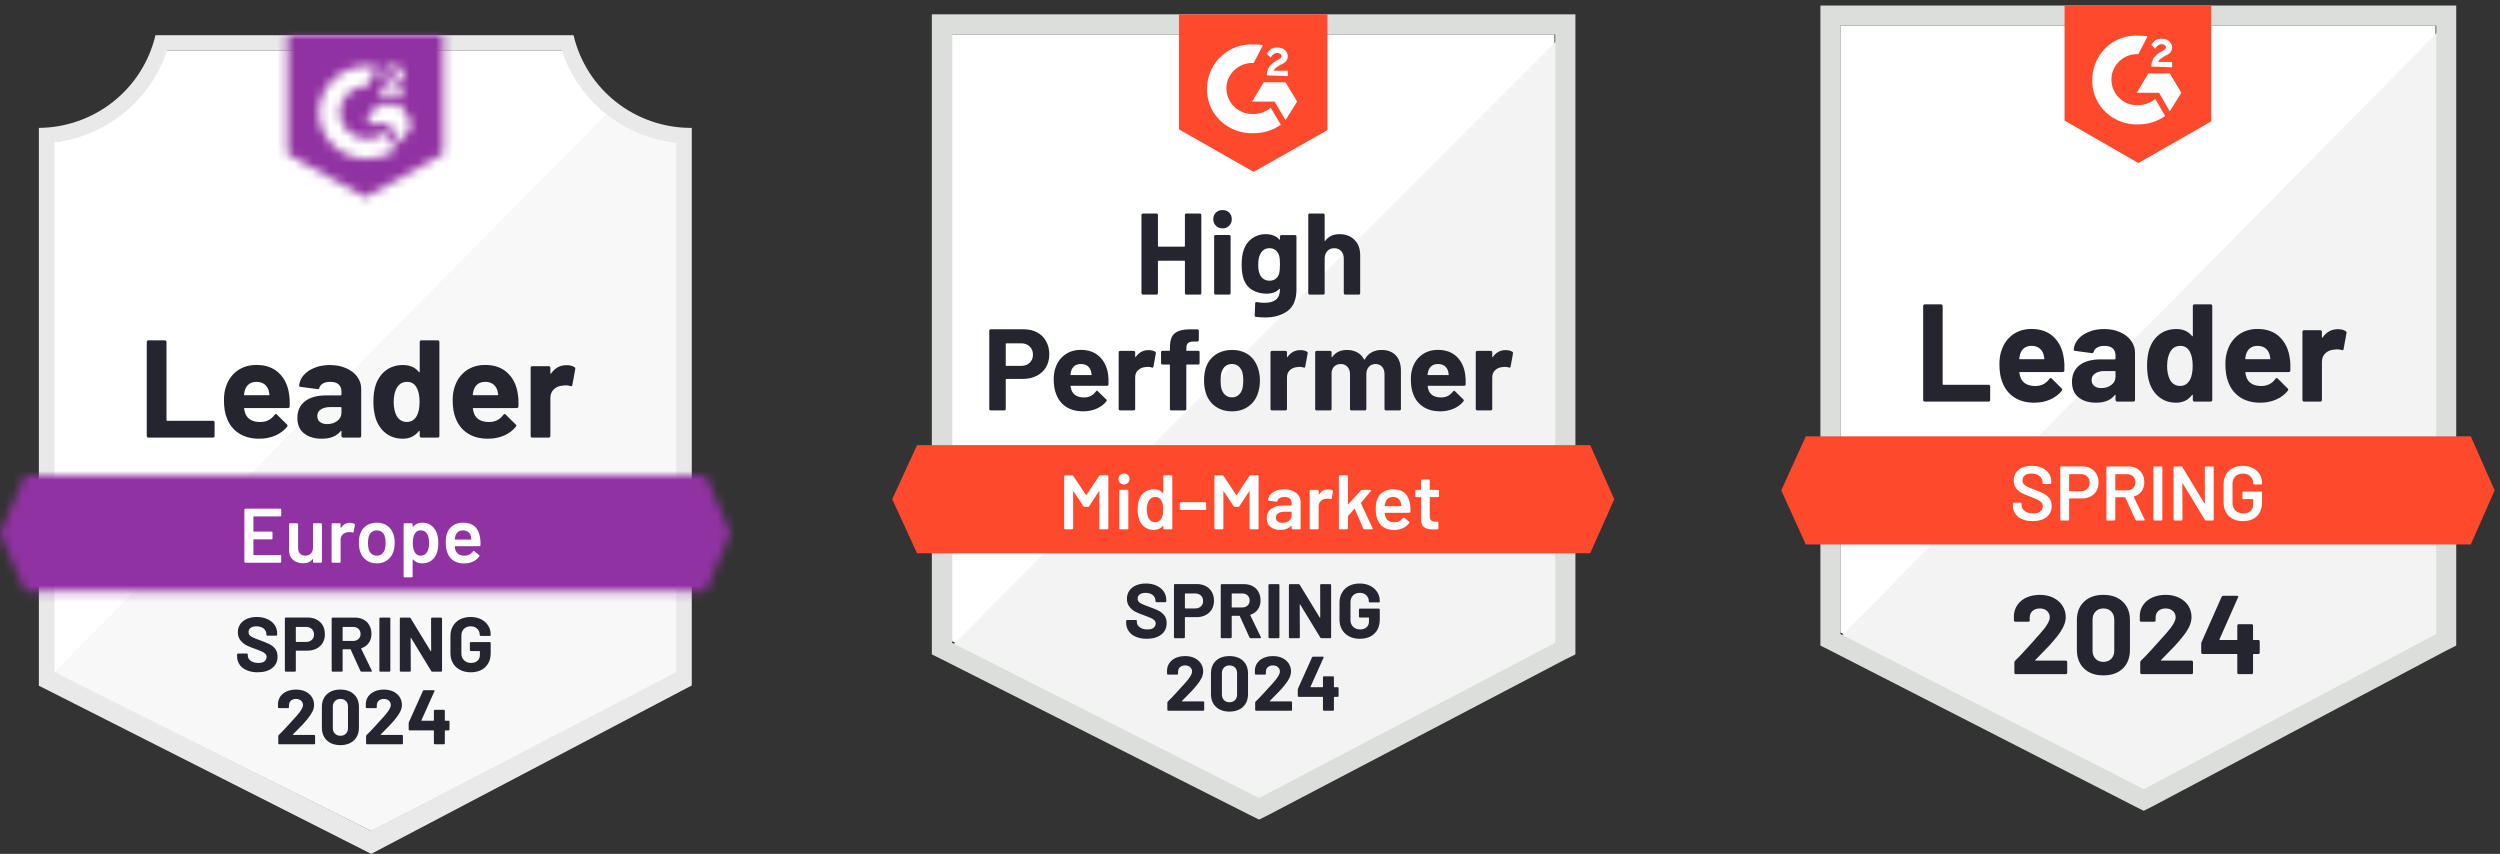
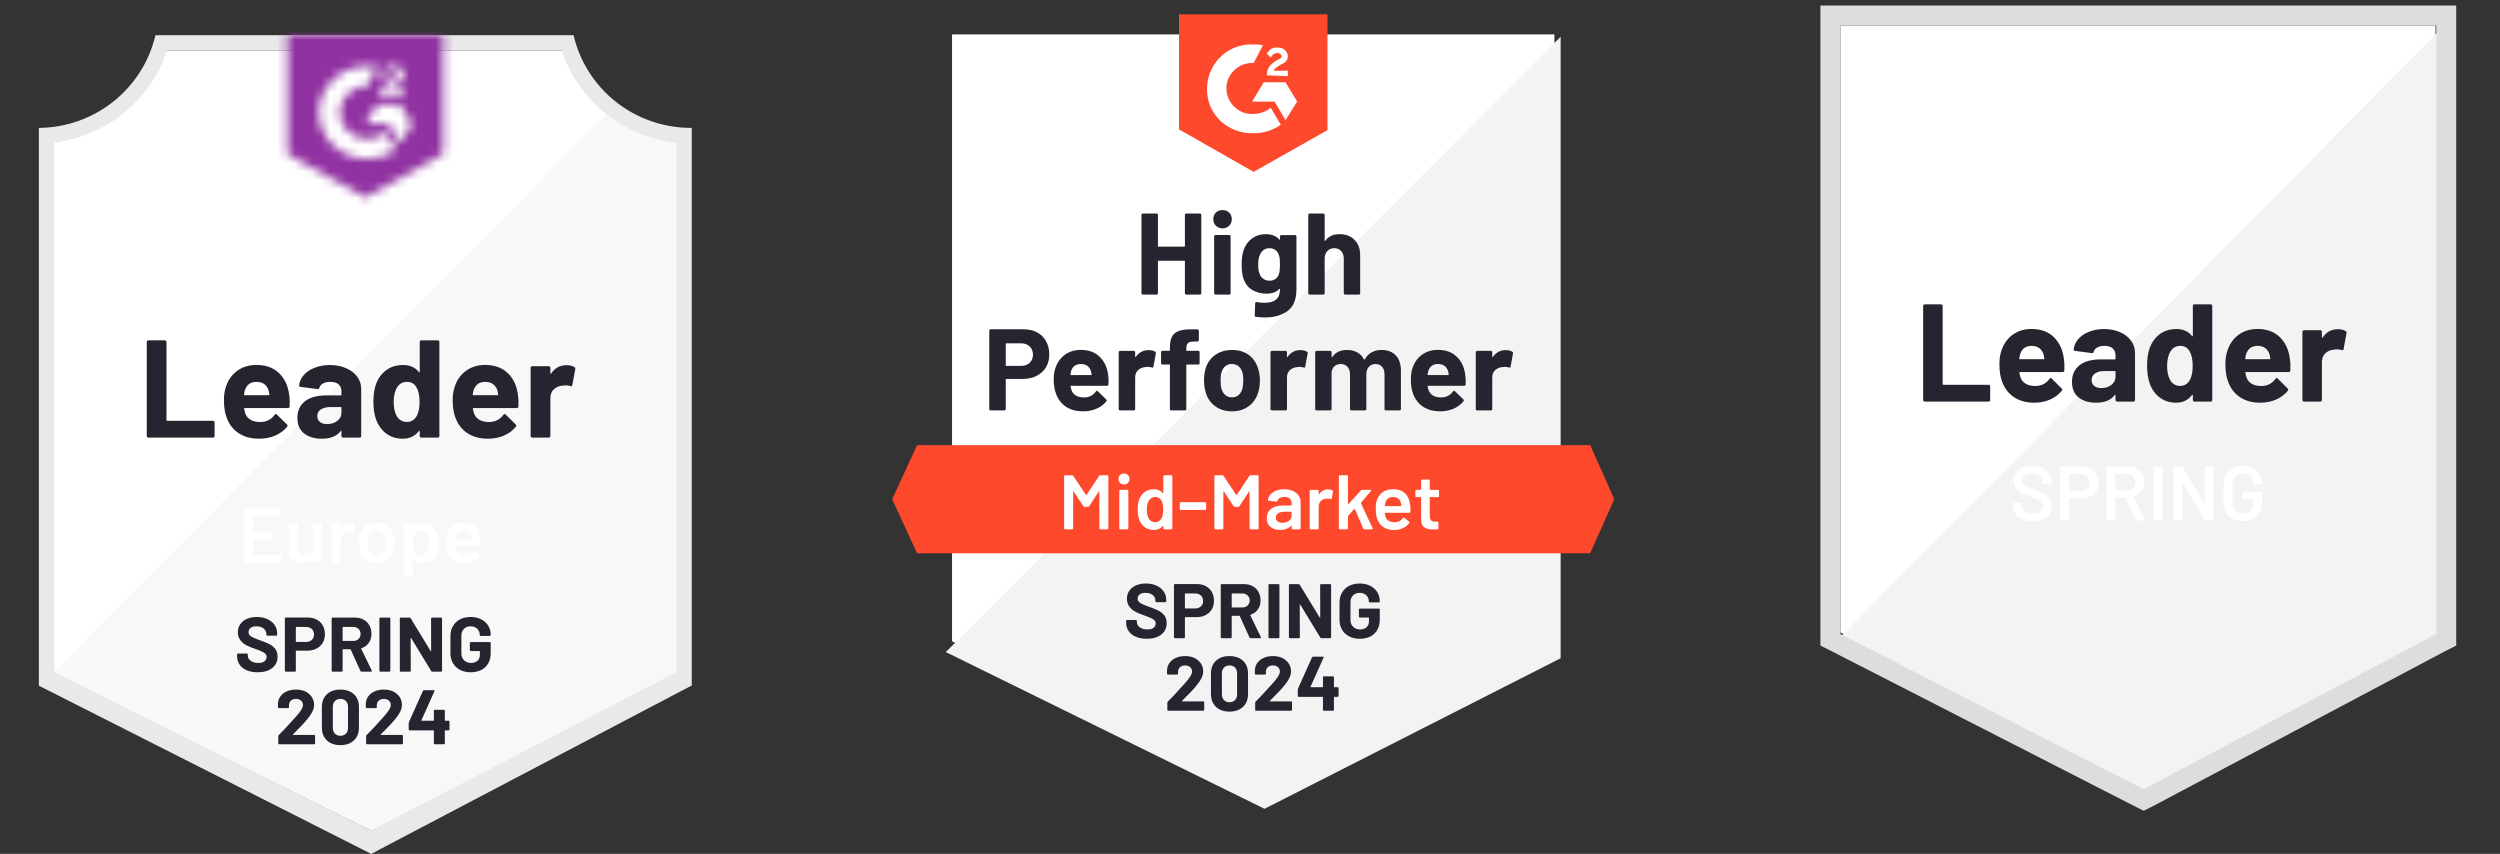
<svg xmlns="http://www.w3.org/2000/svg" width="284" height="97" viewBox="0 0 284 97" fill="none">
  <rect x="0" y="0" width="284" height="97" fill="#333333" stroke="none" />
  <path d="M108.152 72.847L143.03 90.475L176.583 72.847V3.911H108.152V72.847Z" fill="white" />
  <path d="M177.289 4.174L107.446 74.075L143.648 91.879L177.289 74.776V4.174Z" fill="#F2F3F2" />
-   <path d="M105.856 26.889V74.338L107.093 74.952L141.97 92.58L143.03 93.107L144.089 92.58L177.731 74.952L178.967 74.338V1.63H105.856V26.889ZM108.152 73.022V3.911H176.671V73.022L143.03 90.651L108.152 73.022Z" fill="#DCDEDC" />
  <path d="M142.412 5.051C142.765 5.051 143.118 5.051 143.471 5.139L142.412 7.156C140.822 7.068 139.41 8.296 139.321 9.875C139.233 11.453 140.469 12.857 142.059 12.944H142.412C143.118 12.944 143.824 12.681 144.354 12.243L145.502 14.172C144.619 14.786 143.56 15.137 142.412 15.137C139.586 15.225 137.202 13.12 137.114 10.313C137.026 7.507 139.145 5.139 141.97 5.051H142.412ZM146.032 9.348L147.356 11.541L146.032 13.646L144.796 11.541H142.235L143.56 9.348H146.032ZM143.913 8.559C143.913 8.208 144.001 7.857 144.178 7.594C144.354 7.331 144.707 7.068 144.972 6.893L145.149 6.805C145.502 6.63 145.59 6.542 145.59 6.366C145.59 6.191 145.326 6.016 145.149 6.016C144.796 6.016 144.531 6.191 144.354 6.542L143.913 6.103C144.001 5.928 144.178 5.752 144.354 5.577C144.619 5.402 144.884 5.402 145.149 5.402C145.414 5.402 145.767 5.489 145.944 5.665C146.12 5.84 146.297 6.103 146.297 6.366C146.297 6.805 146.032 7.156 145.502 7.331L145.237 7.507C144.972 7.682 144.796 7.77 144.707 8.033H146.297V8.647L143.913 8.559ZM142.412 19.522L150.8 14.786V1.63H133.935V14.698L142.412 19.522ZM180.645 50.57H104.179L101.353 56.709L104.179 62.848H180.645L183.382 56.709L180.645 50.57Z" fill="#FF492C" />
  <path d="M116.276 37.405C116.858 37.405 117.37 37.522 117.812 37.756C118.253 37.99 118.595 38.326 118.836 38.765C119.078 39.197 119.198 39.694 119.198 40.256C119.198 40.811 119.075 41.299 118.827 41.72C118.574 42.135 118.221 42.46 117.768 42.694C117.314 42.928 116.791 43.045 116.196 43.045H114.315C114.274 43.045 114.254 43.068 114.254 43.115V46.465C114.254 46.512 114.236 46.55 114.201 46.579C114.171 46.608 114.133 46.623 114.086 46.623H112.541C112.493 46.623 112.455 46.608 112.426 46.579C112.396 46.55 112.382 46.512 112.382 46.465V37.563C112.382 37.516 112.396 37.478 112.426 37.449C112.455 37.42 112.493 37.405 112.541 37.405H116.276ZM115.993 41.562C116.405 41.562 116.732 41.445 116.973 41.212C117.22 40.978 117.344 40.674 117.344 40.299C117.344 39.908 117.22 39.595 116.973 39.361C116.732 39.121 116.405 39.001 115.993 39.001H114.315C114.274 39.001 114.254 39.025 114.254 39.072V41.492C114.254 41.539 114.274 41.562 114.315 41.562H115.993ZM125.882 42.545C125.929 42.878 125.944 43.249 125.926 43.658C125.921 43.77 125.865 43.825 125.759 43.825H121.671C121.618 43.825 121.597 43.846 121.609 43.887C121.638 44.062 121.688 44.237 121.759 44.413C121.988 44.904 122.456 45.15 123.163 45.15C123.728 45.144 124.172 44.916 124.496 44.465C124.537 44.413 124.578 44.386 124.62 44.386C124.643 44.386 124.673 44.404 124.708 44.439L125.662 45.369C125.709 45.416 125.732 45.456 125.732 45.492C125.732 45.509 125.715 45.544 125.679 45.597C125.385 45.959 125.011 46.237 124.558 46.43C124.093 46.629 123.587 46.728 123.039 46.728C122.286 46.728 121.644 46.559 121.114 46.219C120.59 45.874 120.214 45.395 119.984 44.781C119.796 44.343 119.701 43.77 119.701 43.062C119.701 42.577 119.769 42.15 119.905 41.782C120.111 41.162 120.467 40.668 120.973 40.299C121.479 39.931 122.08 39.747 122.774 39.747C123.657 39.747 124.367 40.001 124.902 40.51C125.438 41.019 125.765 41.697 125.882 42.545ZM122.792 41.352C122.233 41.352 121.865 41.609 121.688 42.124C121.653 42.241 121.623 42.381 121.6 42.545C121.6 42.586 121.623 42.606 121.671 42.606H123.957C124.01 42.606 124.028 42.586 124.01 42.545C123.963 42.293 123.94 42.17 123.94 42.176C123.863 41.913 123.725 41.709 123.525 41.562C123.331 41.422 123.086 41.352 122.792 41.352ZM130.474 39.773C130.792 39.773 131.045 39.835 131.233 39.957C131.298 39.992 131.321 40.057 131.304 40.15L131.03 41.65C131.024 41.755 130.962 41.788 130.845 41.747C130.709 41.7 130.556 41.676 130.386 41.676C130.315 41.676 130.215 41.685 130.085 41.703C129.773 41.732 129.505 41.849 129.282 42.053C129.064 42.258 128.955 42.533 128.955 42.878V46.465C128.955 46.512 128.937 46.55 128.902 46.579C128.873 46.608 128.837 46.623 128.796 46.623H127.242C127.201 46.623 127.163 46.608 127.127 46.579C127.098 46.55 127.083 46.512 127.083 46.465V40.019C127.083 39.978 127.098 39.94 127.127 39.905C127.163 39.876 127.201 39.861 127.242 39.861H128.796C128.837 39.861 128.873 39.876 128.902 39.905C128.937 39.94 128.955 39.978 128.955 40.019V40.519C128.955 40.542 128.964 40.56 128.982 40.571C128.993 40.583 129.005 40.577 129.017 40.554C129.382 40.033 129.868 39.773 130.474 39.773ZM136.116 39.852C136.163 39.852 136.201 39.867 136.231 39.896C136.26 39.925 136.275 39.963 136.275 40.01V41.255C136.275 41.302 136.26 41.34 136.231 41.369C136.201 41.399 136.163 41.413 136.116 41.413H134.836C134.789 41.413 134.765 41.434 134.765 41.475V46.465C134.765 46.512 134.75 46.55 134.721 46.579C134.692 46.608 134.653 46.623 134.606 46.623H133.061C133.014 46.623 132.976 46.608 132.946 46.579C132.917 46.55 132.902 46.512 132.902 46.465V41.475C132.902 41.434 132.878 41.413 132.831 41.413H132.054C132.007 41.413 131.969 41.399 131.94 41.369C131.91 41.34 131.895 41.302 131.895 41.255V40.01C131.895 39.963 131.91 39.925 131.94 39.896C131.969 39.867 132.007 39.852 132.054 39.852H132.831C132.878 39.852 132.902 39.829 132.902 39.782V39.492C132.902 38.949 132.984 38.525 133.149 38.221C133.32 37.923 133.591 37.709 133.962 37.581C134.338 37.452 134.859 37.396 135.524 37.414H136.028C136.069 37.414 136.104 37.429 136.134 37.458C136.169 37.493 136.187 37.531 136.187 37.572V38.633C136.187 38.68 136.169 38.718 136.134 38.747C136.104 38.782 136.069 38.8 136.028 38.8H135.586C135.28 38.806 135.065 38.867 134.942 38.984C134.824 39.107 134.765 39.326 134.765 39.642V39.782C134.765 39.829 134.789 39.852 134.836 39.852H136.116ZM139.957 46.728C139.215 46.728 138.58 46.535 138.05 46.149C137.52 45.763 137.158 45.237 136.964 44.571C136.84 44.161 136.778 43.714 136.778 43.229C136.778 42.714 136.84 42.249 136.964 41.834C137.17 41.185 137.538 40.677 138.067 40.308C138.597 39.94 139.233 39.756 139.975 39.756C140.693 39.756 141.311 39.937 141.829 40.299C142.335 40.668 142.694 41.176 142.906 41.825C143.053 42.264 143.127 42.723 143.127 43.203C143.127 43.676 143.065 44.12 142.941 44.536C142.747 45.22 142.385 45.755 141.855 46.141C141.332 46.532 140.699 46.728 139.957 46.728ZM139.957 45.141C140.245 45.141 140.493 45.053 140.699 44.878C140.905 44.702 141.052 44.46 141.14 44.15C141.205 43.869 141.237 43.562 141.237 43.229C141.237 42.86 141.205 42.55 141.14 42.299C141.04 42.001 140.89 41.767 140.69 41.597C140.484 41.434 140.234 41.352 139.939 41.352C139.645 41.352 139.398 41.434 139.198 41.597C138.998 41.767 138.853 42.001 138.765 42.299C138.694 42.504 138.659 42.814 138.659 43.229C138.659 43.626 138.691 43.933 138.756 44.15C138.844 44.46 138.992 44.702 139.198 44.878C139.404 45.053 139.657 45.141 139.957 45.141ZM147.718 39.773C148.036 39.773 148.289 39.835 148.478 39.957C148.548 39.992 148.572 40.057 148.548 40.15L148.275 41.65C148.269 41.755 148.207 41.788 148.089 41.747C147.954 41.7 147.801 41.676 147.63 41.676C147.559 41.676 147.462 41.685 147.339 41.703C147.021 41.732 146.75 41.849 146.526 42.053C146.309 42.258 146.2 42.533 146.2 42.878V46.465C146.2 46.512 146.182 46.55 146.147 46.579C146.117 46.608 146.079 46.623 146.032 46.623H144.487C144.445 46.623 144.407 46.608 144.372 46.579C144.342 46.55 144.328 46.512 144.328 46.465V40.019C144.328 39.978 144.342 39.94 144.372 39.905C144.407 39.876 144.445 39.861 144.487 39.861H146.032C146.079 39.861 146.117 39.876 146.147 39.905C146.182 39.94 146.2 39.978 146.2 40.019V40.519C146.2 40.542 146.206 40.56 146.217 40.571C146.241 40.583 146.256 40.577 146.261 40.554C146.626 40.033 147.112 39.773 147.718 39.773ZM156.946 39.756C157.634 39.756 158.173 39.96 158.561 40.37C158.95 40.785 159.144 41.367 159.144 42.115V46.465C159.144 46.512 159.129 46.55 159.1 46.579C159.071 46.608 159.035 46.623 158.994 46.623H157.44C157.399 46.623 157.361 46.608 157.325 46.579C157.296 46.55 157.281 46.512 157.281 46.465V42.518C157.281 42.162 157.19 41.878 157.007 41.668C156.819 41.457 156.569 41.352 156.257 41.352C155.951 41.352 155.701 41.457 155.506 41.668C155.312 41.878 155.215 42.159 155.215 42.51V46.465C155.215 46.512 155.2 46.55 155.171 46.579C155.135 46.608 155.097 46.623 155.056 46.623H153.52C153.472 46.623 153.434 46.608 153.405 46.579C153.375 46.55 153.361 46.512 153.361 46.465V42.518C153.361 42.167 153.264 41.884 153.069 41.668C152.875 41.457 152.622 41.352 152.31 41.352C152.033 41.352 151.798 41.434 151.604 41.597C151.415 41.767 151.303 42.001 151.268 42.299V46.465C151.268 46.512 151.253 46.55 151.224 46.579C151.189 46.608 151.15 46.623 151.109 46.623H149.564C149.517 46.623 149.478 46.608 149.449 46.579C149.42 46.55 149.405 46.512 149.405 46.465V40.019C149.405 39.978 149.42 39.94 149.449 39.905C149.478 39.876 149.517 39.861 149.564 39.861H151.109C151.15 39.861 151.189 39.876 151.224 39.905C151.253 39.94 151.268 39.978 151.268 40.019V40.536C151.268 40.56 151.277 40.577 151.294 40.589C151.312 40.595 151.33 40.583 151.347 40.554C151.712 40.022 152.275 39.756 153.034 39.756C153.475 39.756 153.861 39.849 154.191 40.036C154.52 40.218 154.773 40.481 154.95 40.826C154.974 40.878 155.006 40.878 155.047 40.826C155.235 40.463 155.497 40.194 155.833 40.019C156.163 39.843 156.533 39.756 156.946 39.756ZM166.446 42.545C166.499 42.878 166.517 43.249 166.499 43.658C166.488 43.77 166.429 43.825 166.323 43.825H162.235C162.182 43.825 162.164 43.846 162.182 43.887C162.205 44.062 162.252 44.237 162.323 44.413C162.552 44.904 163.02 45.15 163.727 45.15C164.292 45.144 164.739 44.916 165.069 44.465C165.104 44.413 165.143 44.386 165.184 44.386C165.213 44.386 165.246 44.404 165.281 44.439L166.234 45.369C166.276 45.416 166.296 45.456 166.296 45.492C166.296 45.509 166.279 45.544 166.243 45.597C165.955 45.959 165.581 46.237 165.122 46.43C164.663 46.629 164.159 46.728 163.612 46.728C162.853 46.728 162.211 46.559 161.687 46.219C161.157 45.874 160.778 45.395 160.548 44.781C160.366 44.343 160.274 43.77 160.274 43.062C160.274 42.577 160.339 42.15 160.469 41.782C160.675 41.162 161.031 40.668 161.537 40.299C162.043 39.931 162.647 39.747 163.347 39.747C164.23 39.747 164.939 40.001 165.475 40.51C166.011 41.019 166.335 41.697 166.446 42.545ZM163.356 41.352C162.803 41.352 162.438 41.609 162.261 42.124C162.226 42.241 162.193 42.381 162.164 42.545C162.164 42.586 162.187 42.606 162.235 42.606H164.521C164.574 42.606 164.592 42.586 164.574 42.545C164.533 42.293 164.513 42.17 164.513 42.176C164.43 41.913 164.292 41.709 164.098 41.562C163.898 41.422 163.65 41.352 163.356 41.352ZM171.038 39.773C171.356 39.773 171.609 39.835 171.797 39.957C171.868 39.992 171.894 40.057 171.877 40.15L171.603 41.65C171.591 41.755 171.526 41.788 171.409 41.747C171.279 41.7 171.126 41.676 170.95 41.676C170.879 41.676 170.782 41.685 170.658 41.703C170.34 41.732 170.07 41.849 169.846 42.053C169.628 42.258 169.519 42.533 169.519 42.878V46.465C169.519 46.512 169.504 46.55 169.475 46.579C169.44 46.608 169.401 46.623 169.36 46.623H167.806C167.765 46.623 167.73 46.608 167.7 46.579C167.665 46.55 167.647 46.512 167.647 46.465V40.019C167.647 39.978 167.665 39.94 167.7 39.905C167.73 39.876 167.765 39.861 167.806 39.861H169.36C169.401 39.861 169.44 39.876 169.475 39.905C169.504 39.94 169.519 39.978 169.519 40.019V40.519C169.519 40.542 169.528 40.56 169.546 40.571C169.563 40.583 169.578 40.577 169.59 40.554C169.949 40.033 170.432 39.773 171.038 39.773ZM134.606 24.416C134.606 24.375 134.621 24.337 134.65 24.302C134.68 24.273 134.715 24.258 134.756 24.258H136.31C136.352 24.258 136.39 24.273 136.425 24.302C136.455 24.337 136.469 24.375 136.469 24.416V33.309C136.469 33.356 136.455 33.394 136.425 33.423C136.39 33.453 136.352 33.467 136.31 33.467H134.756C134.715 33.467 134.68 33.453 134.65 33.423C134.621 33.394 134.606 33.356 134.606 33.309V29.678C134.606 29.637 134.583 29.617 134.536 29.617H131.604C131.563 29.617 131.542 29.637 131.542 29.678V33.309C131.542 33.356 131.528 33.394 131.498 33.423C131.463 33.453 131.425 33.467 131.383 33.467H129.829C129.788 33.467 129.753 33.453 129.723 33.423C129.688 33.394 129.67 33.356 129.67 33.309V24.416C129.67 24.375 129.688 24.337 129.723 24.302C129.753 24.273 129.788 24.258 129.829 24.258H131.383C131.425 24.258 131.463 24.273 131.498 24.302C131.528 24.337 131.542 24.375 131.542 24.416V27.951C131.542 27.997 131.563 28.021 131.604 28.021H134.536C134.583 28.021 134.606 27.997 134.606 27.951V24.416ZM138.88 25.942C138.58 25.942 138.329 25.843 138.129 25.644C137.929 25.451 137.829 25.205 137.829 24.907C137.829 24.597 137.926 24.346 138.12 24.153C138.315 23.96 138.568 23.863 138.88 23.863C139.192 23.863 139.445 23.96 139.639 24.153C139.833 24.346 139.931 24.597 139.931 24.907C139.931 25.205 139.83 25.451 139.63 25.644C139.43 25.843 139.18 25.942 138.88 25.942ZM138.085 33.467C138.044 33.467 138.006 33.453 137.97 33.423C137.941 33.394 137.926 33.356 137.926 33.309V26.854C137.926 26.808 137.941 26.77 137.97 26.74C138.006 26.711 138.044 26.696 138.085 26.696H139.639C139.68 26.696 139.716 26.711 139.745 26.74C139.78 26.77 139.798 26.808 139.798 26.854V33.309C139.798 33.356 139.78 33.394 139.745 33.423C139.716 33.453 139.68 33.467 139.639 33.467H138.085ZM145.405 26.863C145.405 26.822 145.423 26.784 145.458 26.749C145.487 26.72 145.523 26.705 145.564 26.705H147.118C147.159 26.705 147.197 26.72 147.233 26.749C147.262 26.784 147.277 26.822 147.277 26.863V32.862C147.277 34.008 146.944 34.827 146.279 35.318C145.614 35.815 144.755 36.063 143.701 36.063C143.389 36.063 143.044 36.04 142.668 35.993C142.579 35.981 142.535 35.926 142.535 35.827L142.588 34.467C142.588 34.35 142.65 34.3 142.774 34.318C143.092 34.371 143.383 34.397 143.648 34.397C144.213 34.397 144.649 34.277 144.955 34.037C145.255 33.786 145.405 33.391 145.405 32.853C145.405 32.824 145.396 32.806 145.379 32.801C145.361 32.795 145.343 32.804 145.326 32.827C144.99 33.184 144.501 33.362 143.86 33.362C143.283 33.362 142.756 33.225 142.279 32.95C141.797 32.675 141.452 32.231 141.246 31.617C141.117 31.213 141.052 30.69 141.052 30.047C141.052 29.363 141.131 28.807 141.29 28.38C141.473 27.842 141.785 27.413 142.226 27.091C142.668 26.764 143.183 26.6 143.771 26.6C144.448 26.6 144.966 26.802 145.326 27.205C145.343 27.223 145.361 27.229 145.379 27.223C145.396 27.217 145.405 27.202 145.405 27.179V26.863ZM145.299 31.108C145.37 30.851 145.405 30.491 145.405 30.029C145.405 29.76 145.396 29.553 145.379 29.407C145.361 29.255 145.331 29.111 145.29 28.977C145.208 28.743 145.075 28.553 144.893 28.407C144.71 28.266 144.481 28.196 144.204 28.196C143.939 28.196 143.716 28.266 143.533 28.407C143.345 28.553 143.206 28.743 143.118 28.977C142.994 29.24 142.933 29.596 142.933 30.047C142.933 30.538 142.986 30.889 143.092 31.099C143.168 31.339 143.306 31.529 143.507 31.669C143.707 31.815 143.942 31.889 144.213 31.889C144.496 31.889 144.731 31.815 144.919 31.669C145.102 31.529 145.228 31.342 145.299 31.108ZM152.169 26.6C152.875 26.6 153.443 26.816 153.873 27.249C154.302 27.676 154.517 28.258 154.517 28.994V33.309C154.517 33.356 154.503 33.394 154.473 33.423C154.444 33.453 154.408 33.467 154.367 33.467H152.813C152.772 33.467 152.734 33.453 152.698 33.423C152.669 33.394 152.654 33.356 152.654 33.309V29.371C152.654 29.026 152.554 28.743 152.354 28.521C152.16 28.304 151.898 28.196 151.568 28.196C151.244 28.196 150.982 28.304 150.782 28.521C150.582 28.743 150.482 29.026 150.482 29.371V33.309C150.482 33.356 150.467 33.394 150.438 33.423C150.409 33.453 150.37 33.467 150.323 33.467H148.778C148.731 33.467 148.693 33.453 148.663 33.423C148.634 33.394 148.619 33.356 148.619 33.309V24.416C148.619 24.375 148.634 24.337 148.663 24.302C148.693 24.273 148.731 24.258 148.778 24.258H150.323C150.37 24.258 150.409 24.273 150.438 24.302C150.467 24.337 150.482 24.375 150.482 24.416V27.328C150.482 27.351 150.491 27.369 150.509 27.381C150.526 27.386 150.538 27.381 150.544 27.363C150.909 26.854 151.45 26.6 152.169 26.6Z" fill="#252530" />
  <path d="M124.867 54.06C124.896 54.014 124.938 53.99 124.991 53.99H125.803C125.832 53.99 125.856 54.002 125.874 54.025C125.897 54.043 125.909 54.066 125.909 54.095V60.024C125.909 60.053 125.897 60.077 125.874 60.094C125.856 60.118 125.832 60.13 125.803 60.13H124.991C124.961 60.13 124.935 60.118 124.911 60.094C124.893 60.077 124.885 60.053 124.885 60.024V55.841C124.885 55.823 124.879 55.812 124.867 55.806C124.849 55.8 124.837 55.806 124.832 55.823L123.728 57.507C123.698 57.554 123.657 57.577 123.604 57.577H123.198C123.145 57.577 123.104 57.554 123.074 57.507L121.962 55.832C121.956 55.814 121.947 55.809 121.935 55.814C121.918 55.82 121.909 55.832 121.909 55.849V60.024C121.909 60.053 121.897 60.077 121.874 60.094C121.856 60.118 121.832 60.13 121.803 60.13H120.991C120.961 60.13 120.938 60.118 120.92 60.094C120.896 60.077 120.885 60.053 120.885 60.024V54.095C120.885 54.066 120.896 54.043 120.92 54.025C120.938 54.002 120.961 53.99 120.991 53.99H121.803C121.856 53.99 121.897 54.014 121.927 54.06L123.366 56.227C123.378 56.238 123.389 56.244 123.401 56.244C123.413 56.244 123.422 56.238 123.428 56.227L124.867 54.06ZM127.684 55.034C127.501 55.034 127.351 54.975 127.233 54.858C127.116 54.742 127.057 54.592 127.057 54.411C127.057 54.23 127.116 54.081 127.233 53.964C127.351 53.847 127.501 53.788 127.684 53.788C127.866 53.788 128.016 53.847 128.134 53.964C128.252 54.081 128.311 54.23 128.311 54.411C128.311 54.592 128.252 54.742 128.134 54.858C128.016 54.975 127.866 55.034 127.684 55.034ZM127.26 60.13C127.23 60.13 127.207 60.118 127.189 60.094C127.166 60.077 127.154 60.053 127.154 60.024V55.744C127.154 55.715 127.166 55.692 127.189 55.674C127.207 55.651 127.23 55.639 127.26 55.639H128.072C128.102 55.639 128.128 55.651 128.152 55.674C128.169 55.692 128.178 55.715 128.178 55.744V60.024C128.178 60.053 128.169 60.077 128.152 60.094C128.128 60.118 128.102 60.13 128.072 60.13H127.26ZM132.151 54.095C132.151 54.066 132.163 54.043 132.187 54.025C132.204 54.002 132.228 53.99 132.257 53.99H133.07C133.099 53.99 133.126 54.002 133.149 54.025C133.167 54.043 133.176 54.066 133.176 54.095V60.024C133.176 60.053 133.167 60.077 133.149 60.094C133.126 60.118 133.099 60.13 133.07 60.13H132.257C132.228 60.13 132.204 60.118 132.187 60.094C132.163 60.077 132.151 60.053 132.151 60.024V59.761C132.151 59.744 132.146 59.732 132.134 59.726C132.122 59.72 132.11 59.726 132.099 59.744C131.839 60.048 131.501 60.2 131.083 60.2C130.665 60.2 130.312 60.092 130.024 59.875C129.735 59.659 129.526 59.358 129.397 58.972C129.291 58.644 129.238 58.279 129.238 57.876C129.238 57.46 129.288 57.104 129.388 56.806C129.517 56.42 129.726 56.118 130.015 55.902C130.303 55.686 130.665 55.578 131.101 55.578C131.507 55.578 131.839 55.724 132.099 56.016C132.11 56.028 132.122 56.034 132.134 56.034C132.146 56.028 132.151 56.016 132.151 55.999V54.095ZM131.94 58.902C132.075 58.662 132.143 58.323 132.143 57.884C132.143 57.428 132.069 57.08 131.922 56.841C131.763 56.583 131.539 56.455 131.251 56.455C130.951 56.455 130.715 56.578 130.544 56.823C130.368 57.08 130.28 57.437 130.28 57.893C130.28 58.302 130.35 58.639 130.491 58.902C130.656 59.182 130.906 59.323 131.242 59.323C131.542 59.323 131.775 59.182 131.94 58.902ZM134.129 57.928C134.1 57.928 134.076 57.919 134.059 57.902C134.035 57.878 134.023 57.852 134.023 57.823V57.156C134.023 57.127 134.035 57.101 134.059 57.077C134.076 57.06 134.1 57.051 134.129 57.051H136.911C136.94 57.051 136.964 57.06 136.981 57.077C137.005 57.101 137.017 57.127 137.017 57.156V57.823C137.017 57.852 137.005 57.878 136.981 57.902C136.964 57.919 136.94 57.928 136.911 57.928H134.129ZM141.935 54.06C141.964 54.014 142.006 53.99 142.059 53.99H142.871C142.9 53.99 142.927 54.002 142.95 54.025C142.968 54.043 142.977 54.066 142.977 54.095V60.024C142.977 60.053 142.968 60.077 142.95 60.094C142.927 60.118 142.9 60.13 142.871 60.13H142.059C142.029 60.13 142.006 60.118 141.988 60.094C141.964 60.077 141.953 60.053 141.953 60.024V55.841C141.953 55.823 141.947 55.812 141.935 55.806C141.917 55.8 141.905 55.806 141.9 55.823L140.796 57.507C140.766 57.554 140.725 57.577 140.672 57.577H140.266C140.213 57.577 140.172 57.554 140.142 57.507L139.03 55.832C139.024 55.814 139.015 55.809 139.003 55.814C138.986 55.82 138.977 55.832 138.977 55.849V60.024C138.977 60.053 138.968 60.077 138.95 60.094C138.927 60.118 138.9 60.13 138.871 60.13H138.059C138.029 60.13 138.006 60.118 137.988 60.094C137.964 60.077 137.953 60.053 137.953 60.024V54.095C137.953 54.066 137.964 54.043 137.988 54.025C138.006 54.002 138.029 53.99 138.059 53.99H138.871C138.924 53.99 138.965 54.014 138.995 54.06L140.434 56.227C140.446 56.238 140.457 56.244 140.469 56.244C140.481 56.244 140.49 56.238 140.496 56.227L141.935 54.06ZM145.891 55.578C146.261 55.578 146.588 55.642 146.871 55.771C147.153 55.899 147.371 56.075 147.524 56.297C147.677 56.525 147.754 56.782 147.754 57.069V60.024C147.754 60.053 147.745 60.077 147.727 60.094C147.704 60.118 147.677 60.13 147.648 60.13H146.835C146.806 60.13 146.782 60.118 146.765 60.094C146.741 60.077 146.729 60.053 146.729 60.024V59.744C146.729 59.726 146.724 59.714 146.712 59.709C146.7 59.709 146.688 59.714 146.676 59.726C146.388 60.042 145.97 60.2 145.423 60.2C144.981 60.2 144.619 60.089 144.337 59.866C144.048 59.644 143.904 59.314 143.904 58.875C143.904 58.419 144.066 58.063 144.39 57.805C144.707 57.554 145.158 57.428 145.741 57.428H146.685C146.715 57.428 146.729 57.414 146.729 57.384V57.174C146.729 56.946 146.662 56.767 146.526 56.639C146.391 56.516 146.188 56.455 145.917 56.455C145.693 56.455 145.514 56.496 145.379 56.578C145.237 56.654 145.149 56.762 145.114 56.902C145.096 56.972 145.055 57.001 144.99 56.99L144.134 56.884C144.104 56.879 144.081 56.87 144.063 56.858C144.039 56.841 144.03 56.82 144.036 56.797C144.083 56.44 144.278 56.148 144.619 55.92C144.955 55.692 145.379 55.578 145.891 55.578ZM145.679 59.393C145.967 59.393 146.214 59.317 146.42 59.165C146.626 59.013 146.729 58.82 146.729 58.586V58.174C146.729 58.144 146.715 58.13 146.685 58.13H145.944C145.632 58.13 145.387 58.188 145.211 58.305C145.028 58.422 144.937 58.589 144.937 58.805C144.937 58.992 145.008 59.136 145.149 59.235C145.284 59.34 145.461 59.393 145.679 59.393ZM150.879 55.595C151.068 55.595 151.233 55.633 151.374 55.709C151.421 55.733 151.439 55.776 151.427 55.841L151.277 56.63C151.271 56.7 151.23 56.721 151.153 56.691C151.065 56.662 150.962 56.648 150.844 56.648C150.768 56.648 150.709 56.651 150.668 56.656C150.42 56.668 150.214 56.753 150.049 56.911C149.885 57.075 149.802 57.285 149.802 57.542V60.024C149.802 60.053 149.793 60.077 149.776 60.094C149.752 60.118 149.726 60.13 149.696 60.13H148.884C148.854 60.13 148.831 60.118 148.813 60.094C148.79 60.077 148.778 60.053 148.778 60.024V55.753C148.778 55.724 148.79 55.697 148.813 55.674C148.831 55.657 148.854 55.648 148.884 55.648H149.696C149.726 55.648 149.752 55.657 149.776 55.674C149.793 55.697 149.802 55.724 149.802 55.753V56.148C149.802 56.171 149.808 56.183 149.82 56.183C149.826 56.189 149.835 56.183 149.846 56.165C150.094 55.785 150.438 55.595 150.879 55.595ZM152.204 60.13C152.174 60.13 152.151 60.118 152.133 60.094C152.11 60.077 152.098 60.053 152.098 60.024V54.095C152.098 54.066 152.11 54.043 152.133 54.025C152.151 54.002 152.174 53.99 152.204 53.99H153.016C153.046 53.99 153.069 54.002 153.087 54.025C153.11 54.043 153.122 54.066 153.122 54.095V57.262C153.122 57.279 153.128 57.291 153.14 57.297C153.152 57.303 153.163 57.297 153.175 57.279L154.606 55.709C154.647 55.668 154.691 55.648 154.738 55.648H155.674C155.733 55.648 155.762 55.668 155.762 55.709C155.762 55.727 155.754 55.75 155.736 55.779L154.614 57.112C154.597 57.13 154.594 57.151 154.606 57.174L155.93 60.007C155.942 60.03 155.948 60.048 155.948 60.059C155.948 60.106 155.915 60.13 155.851 60.13H154.994C154.935 60.13 154.894 60.103 154.871 60.051L153.908 57.823C153.902 57.811 153.89 57.802 153.873 57.797C153.861 57.797 153.852 57.802 153.846 57.814L153.14 58.621C153.128 58.644 153.122 58.665 153.122 58.682V60.024C153.122 60.053 153.11 60.077 153.087 60.094C153.069 60.118 153.046 60.13 153.016 60.13H152.204ZM160.195 57.384C160.218 57.531 160.23 57.694 160.23 57.876L160.221 58.147C160.221 58.218 160.186 58.253 160.115 58.253H157.352C157.322 58.253 157.308 58.267 157.308 58.297C157.325 58.489 157.352 58.621 157.387 58.691C157.528 59.112 157.873 59.325 158.42 59.331C158.82 59.331 159.138 59.168 159.374 58.84C159.397 58.805 159.427 58.788 159.462 58.788C159.486 58.788 159.506 58.796 159.524 58.814L160.071 59.261C160.124 59.302 160.133 59.349 160.098 59.402C159.915 59.659 159.671 59.858 159.365 59.998C159.065 60.138 158.729 60.208 158.358 60.208C157.899 60.208 157.508 60.106 157.184 59.901C156.866 59.697 156.634 59.41 156.486 59.042C156.351 58.726 156.283 58.288 156.283 57.726C156.283 57.387 156.319 57.112 156.389 56.902C156.507 56.493 156.731 56.168 157.06 55.928C157.384 55.695 157.776 55.578 158.235 55.578C159.394 55.578 160.048 56.18 160.195 57.384ZM158.235 56.455C158.017 56.455 157.834 56.51 157.687 56.621C157.546 56.727 157.446 56.876 157.387 57.069C157.352 57.168 157.328 57.297 157.316 57.455C157.305 57.484 157.316 57.498 157.352 57.498H159.144C159.174 57.498 159.188 57.484 159.188 57.455C159.177 57.308 159.159 57.197 159.135 57.121C159.082 56.911 158.979 56.747 158.826 56.63C158.667 56.513 158.47 56.455 158.235 56.455ZM163.471 56.367C163.471 56.396 163.462 56.42 163.444 56.437C163.421 56.461 163.394 56.472 163.365 56.472H162.464C162.435 56.472 162.42 56.487 162.42 56.516V58.63C162.42 58.852 162.47 59.013 162.57 59.112C162.664 59.212 162.817 59.261 163.029 59.261H163.294C163.324 59.261 163.347 59.27 163.365 59.288C163.388 59.311 163.4 59.337 163.4 59.367V60.024C163.4 60.089 163.365 60.127 163.294 60.138L162.835 60.147C162.37 60.147 162.023 60.068 161.793 59.91C161.564 59.752 161.446 59.454 161.44 59.016V56.516C161.44 56.487 161.425 56.472 161.396 56.472H160.892C160.863 56.472 160.839 56.461 160.822 56.437C160.798 56.42 160.786 56.396 160.786 56.367V55.753C160.786 55.724 160.798 55.697 160.822 55.674C160.839 55.657 160.863 55.648 160.892 55.648H161.396C161.425 55.648 161.44 55.633 161.44 55.604V54.578C161.44 54.548 161.452 54.522 161.475 54.499C161.493 54.481 161.516 54.472 161.546 54.472H162.314C162.343 54.472 162.367 54.481 162.385 54.499C162.408 54.522 162.42 54.548 162.42 54.578V55.604C162.42 55.633 162.435 55.648 162.464 55.648H163.365C163.394 55.648 163.421 55.657 163.444 55.674C163.462 55.697 163.471 55.724 163.471 55.753V56.367Z" fill="white" />
  <path d="M130.271 72.566C129.8 72.566 129.388 72.49 129.035 72.338C128.681 72.192 128.411 71.978 128.222 71.698C128.028 71.423 127.931 71.101 127.931 70.733V70.54C127.931 70.511 127.943 70.487 127.966 70.47C127.984 70.447 128.007 70.435 128.037 70.435H129.043C129.073 70.435 129.099 70.447 129.123 70.47C129.141 70.487 129.149 70.511 129.149 70.54V70.672C129.149 70.906 129.258 71.101 129.476 71.259C129.694 71.423 129.988 71.505 130.359 71.505C130.671 71.505 130.904 71.441 131.057 71.312C131.21 71.177 131.286 71.014 131.286 70.821C131.286 70.68 131.239 70.564 131.145 70.47C131.051 70.371 130.921 70.286 130.756 70.216C130.597 70.14 130.341 70.037 129.988 69.909C129.594 69.774 129.258 69.637 128.982 69.496C128.711 69.356 128.484 69.163 128.302 68.918C128.113 68.678 128.019 68.38 128.019 68.023C128.019 67.672 128.11 67.365 128.293 67.102C128.475 66.839 128.728 66.637 129.052 66.497C129.376 66.357 129.75 66.286 130.174 66.286C130.621 66.286 131.018 66.365 131.366 66.523C131.719 66.681 131.995 66.903 132.196 67.19C132.39 67.47 132.487 67.798 132.487 68.172V68.304C132.487 68.333 132.478 68.356 132.461 68.374C132.437 68.397 132.41 68.409 132.381 68.409H131.366C131.336 68.409 131.313 68.397 131.295 68.374C131.271 68.356 131.26 68.333 131.26 68.304V68.233C131.26 67.988 131.16 67.777 130.959 67.602C130.753 67.432 130.474 67.348 130.121 67.348C129.844 67.348 129.626 67.406 129.467 67.523C129.314 67.64 129.238 67.801 129.238 68.005C129.238 68.152 129.285 68.274 129.379 68.374C129.467 68.473 129.603 68.561 129.785 68.637C129.962 68.719 130.238 68.827 130.615 68.961C131.033 69.113 131.36 69.248 131.595 69.365C131.837 69.482 132.054 69.654 132.249 69.882C132.437 70.116 132.531 70.417 132.531 70.786C132.531 71.335 132.328 71.768 131.922 72.084C131.516 72.405 130.965 72.566 130.271 72.566ZM135.957 66.348C136.346 66.348 136.687 66.427 136.981 66.585C137.276 66.743 137.505 66.965 137.67 67.251C137.829 67.543 137.909 67.877 137.909 68.251C137.909 68.619 137.826 68.944 137.661 69.225C137.491 69.505 137.252 69.724 136.946 69.882C136.646 70.034 136.299 70.11 135.904 70.11H134.65C134.621 70.11 134.606 70.125 134.606 70.154V72.391C134.606 72.42 134.594 72.443 134.571 72.461C134.553 72.484 134.53 72.496 134.5 72.496H133.467C133.438 72.496 133.411 72.484 133.388 72.461C133.37 72.443 133.361 72.42 133.361 72.391V66.453C133.361 66.424 133.37 66.397 133.388 66.374C133.411 66.357 133.438 66.348 133.467 66.348H135.957ZM135.772 69.119C136.042 69.119 136.26 69.04 136.425 68.882C136.59 68.73 136.672 68.529 136.672 68.277C136.672 68.02 136.59 67.812 136.425 67.655C136.26 67.497 136.042 67.418 135.772 67.418H134.65C134.621 67.418 134.606 67.432 134.606 67.462V69.075C134.606 69.105 134.621 69.119 134.65 69.119H135.772ZM142.067 72.496C142.008 72.496 141.967 72.47 141.944 72.417L140.84 69.987C140.828 69.964 140.811 69.953 140.787 69.953H139.966C139.936 69.953 139.922 69.967 139.922 69.996V72.391C139.922 72.42 139.91 72.443 139.886 72.461C139.869 72.484 139.845 72.496 139.816 72.496H138.783C138.753 72.496 138.727 72.484 138.703 72.461C138.686 72.443 138.677 72.42 138.677 72.391V66.462C138.677 66.433 138.686 66.409 138.703 66.392C138.727 66.368 138.753 66.357 138.783 66.357H141.308C141.685 66.357 142.014 66.433 142.297 66.585C142.585 66.737 142.806 66.953 142.959 67.234C143.118 67.514 143.198 67.839 143.198 68.207C143.198 68.605 143.097 68.944 142.897 69.225C142.697 69.511 142.418 69.713 142.059 69.83C142.029 69.841 142.02 69.862 142.032 69.891L143.233 72.373C143.245 72.397 143.251 72.414 143.251 72.426C143.251 72.472 143.218 72.496 143.153 72.496H142.067ZM139.966 67.418C139.936 67.418 139.922 67.432 139.922 67.462V68.961C139.922 68.991 139.936 69.005 139.966 69.005H141.123C141.37 69.005 141.57 68.932 141.723 68.786C141.882 68.64 141.961 68.45 141.961 68.216C141.961 67.982 141.882 67.789 141.723 67.637C141.57 67.491 141.37 67.418 141.123 67.418H139.966ZM144.204 72.496C144.175 72.496 144.151 72.484 144.134 72.461C144.11 72.443 144.098 72.42 144.098 72.391V66.462C144.098 66.433 144.11 66.409 144.134 66.392C144.151 66.368 144.175 66.357 144.204 66.357H145.237C145.267 66.357 145.293 66.368 145.317 66.392C145.334 66.409 145.343 66.433 145.343 66.462V72.391C145.343 72.42 145.334 72.443 145.317 72.461C145.293 72.484 145.267 72.496 145.237 72.496H144.204ZM149.97 66.462C149.97 66.433 149.982 66.409 150.005 66.392C150.023 66.368 150.047 66.357 150.076 66.357H151.109C151.138 66.357 151.165 66.368 151.189 66.392C151.206 66.409 151.215 66.433 151.215 66.462V72.391C151.215 72.42 151.206 72.443 151.189 72.461C151.165 72.484 151.138 72.496 151.109 72.496H150.111C150.052 72.496 150.011 72.472 149.988 72.426L147.701 68.672C147.689 68.654 147.677 68.649 147.665 68.654C147.654 68.654 147.648 68.666 147.648 68.689L147.665 72.391C147.665 72.42 147.657 72.443 147.639 72.461C147.615 72.484 147.589 72.496 147.559 72.496H146.526C146.497 72.496 146.473 72.484 146.456 72.461C146.432 72.443 146.42 72.42 146.42 72.391V66.462C146.42 66.433 146.432 66.409 146.456 66.392C146.473 66.368 146.497 66.357 146.526 66.357H147.524C147.583 66.357 147.624 66.38 147.648 66.427L149.926 70.163C149.938 70.18 149.949 70.186 149.961 70.18C149.973 70.18 149.979 70.169 149.979 70.145L149.97 66.462ZM154.464 72.566C154.011 72.566 153.611 72.475 153.264 72.294C152.916 72.113 152.648 71.862 152.46 71.54C152.266 71.213 152.169 70.835 152.169 70.409V68.444C152.169 68.017 152.266 67.64 152.46 67.312C152.648 66.985 152.916 66.731 153.264 66.549C153.611 66.374 154.011 66.286 154.464 66.286C154.912 66.286 155.309 66.374 155.656 66.549C155.998 66.725 156.266 66.965 156.46 67.269C156.648 67.567 156.742 67.9 156.742 68.269V68.33C156.742 68.359 156.734 68.382 156.716 68.4C156.692 68.424 156.666 68.435 156.636 68.435H155.603C155.574 68.435 155.55 68.424 155.533 68.4C155.509 68.382 155.497 68.359 155.497 68.33V68.304C155.497 68.035 155.403 67.809 155.215 67.628C155.027 67.441 154.776 67.348 154.464 67.348C154.146 67.348 153.893 67.444 153.705 67.637C153.511 67.836 153.414 68.093 153.414 68.409V70.444C153.414 70.759 153.517 71.014 153.723 71.207C153.929 71.405 154.191 71.505 154.509 71.505C154.815 71.505 155.059 71.423 155.241 71.259C155.424 71.101 155.515 70.879 155.515 70.593V70.198C155.515 70.169 155.5 70.154 155.471 70.154H154.482C154.453 70.154 154.429 70.142 154.411 70.119C154.388 70.102 154.376 70.078 154.376 70.049V69.242C154.376 69.213 154.388 69.189 154.411 69.172C154.429 69.148 154.453 69.137 154.482 69.137H156.636C156.666 69.137 156.692 69.148 156.716 69.172C156.734 69.189 156.742 69.213 156.742 69.242V70.4C156.742 70.844 156.648 71.23 156.46 71.558C156.272 71.885 156.007 72.136 155.665 72.312C155.318 72.481 154.918 72.566 154.464 72.566ZM134.271 79.626C134.259 79.638 134.256 79.65 134.262 79.661C134.268 79.673 134.279 79.679 134.297 79.679H136.69C136.719 79.679 136.746 79.688 136.769 79.705C136.787 79.729 136.796 79.755 136.796 79.784V80.635C136.796 80.664 136.787 80.688 136.769 80.705C136.746 80.728 136.719 80.74 136.69 80.74H132.717C132.687 80.74 132.661 80.728 132.637 80.705C132.619 80.688 132.611 80.664 132.611 80.635V79.828C132.611 79.775 132.628 79.732 132.664 79.697C132.952 79.416 133.246 79.112 133.547 78.784C133.847 78.451 134.035 78.243 134.112 78.162C134.277 77.969 134.444 77.784 134.615 77.609C135.151 77.019 135.419 76.58 135.419 76.293C135.419 76.089 135.345 75.919 135.198 75.785C135.051 75.656 134.859 75.592 134.624 75.592C134.388 75.592 134.197 75.656 134.05 75.785C133.903 75.919 133.829 76.095 133.829 76.311V76.53C133.829 76.56 133.817 76.586 133.794 76.609C133.776 76.627 133.753 76.636 133.723 76.636H132.681C132.652 76.636 132.628 76.627 132.611 76.609C132.587 76.586 132.575 76.56 132.575 76.53V76.118C132.593 75.802 132.693 75.522 132.876 75.276C133.058 75.036 133.299 74.852 133.6 74.724C133.906 74.595 134.247 74.531 134.624 74.531C135.042 74.531 135.407 74.607 135.719 74.759C136.025 74.917 136.263 75.127 136.434 75.39C136.599 75.653 136.681 75.946 136.681 76.267C136.681 76.513 136.619 76.764 136.496 77.022C136.372 77.279 136.187 77.556 135.939 77.855C135.757 78.083 135.56 78.308 135.348 78.53C135.136 78.752 134.821 79.074 134.403 79.495L134.271 79.626ZM139.666 80.837C139.018 80.837 138.506 80.655 138.129 80.293C137.753 79.936 137.564 79.448 137.564 78.828V76.513C137.564 75.905 137.753 75.422 138.129 75.066C138.506 74.709 139.018 74.531 139.666 74.531C140.313 74.531 140.828 74.709 141.211 75.066C141.588 75.422 141.776 75.905 141.776 76.513V78.828C141.776 79.448 141.588 79.936 141.211 80.293C140.828 80.655 140.313 80.837 139.666 80.837ZM139.666 79.775C139.931 79.775 140.142 79.694 140.301 79.53C140.454 79.372 140.531 79.159 140.531 78.89V76.478C140.531 76.209 140.454 75.995 140.301 75.838C140.142 75.674 139.931 75.592 139.666 75.592C139.407 75.592 139.201 75.674 139.048 75.838C138.889 75.995 138.809 76.209 138.809 76.478V78.89C138.809 79.159 138.889 79.372 139.048 79.53C139.201 79.694 139.407 79.775 139.666 79.775ZM144.248 79.626C144.237 79.638 144.234 79.65 144.239 79.661C144.245 79.673 144.257 79.679 144.275 79.679H146.668C146.697 79.679 146.724 79.688 146.747 79.705C146.765 79.729 146.774 79.755 146.774 79.784V80.635C146.774 80.664 146.765 80.688 146.747 80.705C146.724 80.728 146.697 80.74 146.668 80.74H142.694C142.665 80.74 142.641 80.728 142.624 80.705C142.6 80.688 142.588 80.664 142.588 80.635V79.828C142.588 79.775 142.606 79.732 142.641 79.697C142.93 79.416 143.224 79.112 143.524 78.784C143.824 78.451 144.013 78.243 144.089 78.162C144.254 77.969 144.422 77.784 144.593 77.609C145.128 77.019 145.396 76.58 145.396 76.293C145.396 76.089 145.323 75.919 145.175 75.785C145.028 75.656 144.837 75.592 144.601 75.592C144.366 75.592 144.175 75.656 144.028 75.785C143.88 75.919 143.807 76.095 143.807 76.311V76.53C143.807 76.56 143.798 76.586 143.78 76.609C143.757 76.627 143.73 76.636 143.701 76.636H142.659C142.629 76.636 142.606 76.627 142.588 76.609C142.565 76.586 142.553 76.56 142.553 76.53V76.118C142.571 75.802 142.671 75.522 142.853 75.276C143.036 75.036 143.28 74.852 143.586 74.724C143.886 74.595 144.225 74.531 144.601 74.531C145.019 74.531 145.384 74.607 145.696 74.759C146.002 74.917 146.241 75.127 146.412 75.39C146.576 75.653 146.659 75.946 146.659 76.267C146.659 76.513 146.597 76.764 146.473 77.022C146.35 77.279 146.164 77.556 145.917 77.855C145.735 78.083 145.537 78.308 145.326 78.53C145.114 78.752 144.799 79.074 144.381 79.495L144.248 79.626ZM151.957 78.065C151.986 78.065 152.013 78.074 152.036 78.091C152.054 78.115 152.063 78.141 152.063 78.17V79.056C152.063 79.085 152.054 79.112 152.036 79.135C152.013 79.153 151.986 79.162 151.957 79.162H151.577C151.548 79.162 151.533 79.176 151.533 79.205V80.635C151.533 80.664 151.524 80.688 151.506 80.705C151.483 80.728 151.456 80.74 151.427 80.74H150.394C150.364 80.74 150.341 80.728 150.323 80.705C150.3 80.688 150.288 80.664 150.288 80.635V79.205C150.288 79.176 150.273 79.162 150.244 79.162H147.533C147.504 79.162 147.48 79.153 147.462 79.135C147.439 79.112 147.427 79.085 147.427 79.056V78.355C147.427 78.32 147.436 78.276 147.454 78.223L149.043 74.68C149.066 74.627 149.108 74.601 149.166 74.601H150.27C150.311 74.601 150.341 74.612 150.359 74.636C150.37 74.653 150.367 74.683 150.35 74.724L148.875 78.013C148.869 78.024 148.869 78.036 148.875 78.048C148.881 78.059 148.89 78.065 148.902 78.065H150.244C150.273 78.065 150.288 78.05 150.288 78.021V76.934C150.288 76.904 150.3 76.881 150.323 76.864C150.341 76.84 150.364 76.829 150.394 76.829H151.427C151.456 76.829 151.483 76.84 151.506 76.864C151.524 76.881 151.533 76.904 151.533 76.934V78.021C151.533 78.05 151.548 78.065 151.577 78.065H151.957Z" fill="#252530" />
  <path d="M42.224 94.376L5.854 76.345V16.179C8.783 15.835 11.553 14.673 13.844 12.828C16.135 10.983 17.853 8.53 18.799 5.755H64.131C65.086 8.562 66.831 11.038 69.157 12.892C71.484 14.745 74.296 15.898 77.261 16.214V76.345L42.224 94.376Z" fill="white" />
  <path d="M6.181 76.345L42.153 94.376L76.819 76.328V16.214C73.937 15.821 71.203 14.707 68.872 12.976L6.181 76.345Z" fill="#F7F8F7" />
  <path d="M78.585 14.529H78.47C75.381 14.524 72.385 13.481 69.967 11.569C67.55 9.658 65.854 6.99 65.155 4L17.66 4C16.96 6.977 15.274 9.634 12.872 11.544C10.47 13.453 7.491 14.505 4.415 14.529V77.898L5.669 78.53L41.111 96.465L42.171 97L43.222 96.447L77.358 78.512L78.585 77.872V16.284V14.529ZM42.153 94.376L6.181 76.345V16.179C9.088 15.825 11.835 14.658 14.1 12.812C16.366 10.966 18.056 8.519 18.975 5.755H63.822C64.752 8.553 66.471 11.026 68.775 12.88C71.08 14.735 73.872 15.892 76.819 16.214V76.345L42.153 94.376Z" fill="#E9E9EA" />
  <mask id="mask0_2231_86" style="mask-type:luminance" maskUnits="userSpaceOnUse" x="0" y="54" width="83" height="14">
    <path d="M80.166 54.005H2.834L0 60.586L2.834 67.167H80.166L83 60.586L80.166 54.005Z" fill="white" />
  </mask>
  <g mask="url(#mask0_2231_86)">
-     <path d="M-4.415 49.618H87.415V71.554H-4.415V49.618Z" fill="#9132A2" />
-   </g>
+     </g>
  <mask id="mask1_2231_86" style="mask-type:luminance" maskUnits="userSpaceOnUse" x="32" y="4" width="19" height="19">
    <path d="M41.5 22.426L50.33 17.513V4H32.67V17.513L41.5 22.426ZM43.266 10.897C43.252 10.533 43.344 10.174 43.531 9.861C43.772 9.538 44.095 9.284 44.467 9.124L44.679 9.037C45.041 8.861 45.129 8.712 45.129 8.536C45.129 8.361 44.935 8.177 44.626 8.177C44.44 8.163 44.254 8.208 44.095 8.306C43.937 8.404 43.813 8.549 43.743 8.721L43.266 8.256C43.385 8.026 43.569 7.837 43.796 7.712C44.034 7.575 44.306 7.505 44.582 7.51C44.915 7.499 45.243 7.594 45.518 7.782C45.643 7.864 45.745 7.976 45.815 8.108C45.884 8.24 45.919 8.387 45.915 8.536C45.915 9.045 45.615 9.352 45.032 9.633L44.705 9.782C44.37 9.949 44.202 10.089 44.149 10.344H45.915V11.02H43.266V10.897ZM45.473 11.897L46.798 14.091L45.473 16.284L44.149 14.082H41.5L42.825 11.897H45.473ZM41.756 7.51C42.124 7.509 42.49 7.544 42.851 7.615L41.756 9.756C40.933 9.74 40.137 10.048 39.543 10.614C38.949 11.18 38.605 11.957 38.586 12.774C38.607 13.591 38.952 14.365 39.546 14.929C40.14 15.493 40.935 15.8 41.756 15.784C42.512 15.789 43.246 15.531 43.831 15.056L45.032 17.021C44.07 17.685 42.927 18.04 41.756 18.039C40.318 18.07 38.926 17.533 37.885 16.546C36.844 15.56 36.239 14.203 36.202 12.774C36.239 11.345 36.844 9.989 37.885 9.003C38.926 8.016 40.318 7.479 41.756 7.51Z" fill="white" />
  </mask>
  <g mask="url(#mask1_2231_86)">
    <path d="M28.255 -0.396H54.745V26.805H28.255V-0.396Z" fill="#9132A2" />
  </g>
  <path d="M16.856 49.715C16.803 49.715 16.759 49.697 16.724 49.662C16.688 49.621 16.671 49.574 16.671 49.522V38.852C16.671 38.799 16.688 38.752 16.724 38.712C16.759 38.676 16.803 38.659 16.856 38.659H18.719C18.772 38.659 18.816 38.676 18.852 38.712C18.893 38.752 18.913 38.799 18.913 38.852V47.723C18.913 47.776 18.94 47.802 18.993 47.802H24.185C24.238 47.802 24.285 47.819 24.326 47.855C24.361 47.895 24.379 47.942 24.379 47.995V49.522C24.379 49.574 24.361 49.621 24.326 49.662C24.285 49.697 24.238 49.715 24.185 49.715H16.856ZM32.847 44.819C32.912 45.216 32.932 45.664 32.909 46.161C32.903 46.29 32.835 46.354 32.706 46.354H27.796C27.731 46.354 27.711 46.38 27.734 46.433C27.764 46.644 27.82 46.854 27.902 47.065C28.179 47.65 28.741 47.942 29.589 47.942C30.266 47.936 30.801 47.664 31.196 47.126C31.237 47.062 31.284 47.03 31.337 47.03C31.372 47.03 31.41 47.05 31.452 47.091L32.591 48.214C32.644 48.267 32.67 48.314 32.67 48.355C32.67 48.378 32.65 48.422 32.608 48.486C32.261 48.913 31.811 49.247 31.257 49.487C30.71 49.721 30.107 49.837 29.447 49.837C28.535 49.837 27.764 49.633 27.134 49.223C26.504 48.814 26.051 48.241 25.774 47.504C25.55 46.977 25.439 46.287 25.439 45.433C25.439 44.854 25.518 44.345 25.677 43.906C25.924 43.157 26.351 42.561 26.957 42.116C27.57 41.677 28.294 41.458 29.13 41.458C30.189 41.458 31.04 41.762 31.681 42.37C32.323 42.979 32.711 43.795 32.847 44.819ZM29.147 43.38C28.476 43.38 28.035 43.69 27.823 44.31C27.782 44.45 27.746 44.62 27.717 44.819C27.717 44.871 27.743 44.898 27.796 44.898H30.542C30.607 44.898 30.628 44.871 30.604 44.819C30.551 44.514 30.525 44.368 30.525 44.38C30.43 44.064 30.266 43.818 30.03 43.643C29.789 43.467 29.494 43.38 29.147 43.38ZM37.474 41.467C38.162 41.467 38.778 41.587 39.319 41.827C39.861 42.06 40.282 42.385 40.582 42.8C40.882 43.21 41.032 43.666 41.032 44.169V49.522C41.032 49.574 41.014 49.621 40.979 49.662C40.944 49.697 40.9 49.715 40.847 49.715H38.983C38.931 49.715 38.886 49.697 38.851 49.662C38.81 49.621 38.789 49.574 38.789 49.522V49.004C38.789 48.975 38.78 48.954 38.763 48.943C38.739 48.931 38.719 48.94 38.701 48.969C38.254 49.548 37.538 49.837 36.555 49.837C35.725 49.837 35.057 49.639 34.551 49.241C34.039 48.843 33.783 48.252 33.783 47.468C33.783 46.661 34.071 46.032 34.648 45.582C35.219 45.137 36.034 44.915 37.094 44.915H38.71C38.763 44.915 38.789 44.889 38.789 44.836V44.485C38.789 44.14 38.683 43.868 38.471 43.669C38.26 43.476 37.942 43.38 37.518 43.38C37.194 43.38 36.923 43.438 36.705 43.555C36.488 43.672 36.346 43.836 36.282 44.046C36.252 44.163 36.184 44.216 36.078 44.204L34.154 43.95C34.024 43.926 33.965 43.88 33.977 43.809C34.018 43.365 34.195 42.964 34.507 42.607C34.819 42.251 35.234 41.973 35.752 41.774C36.264 41.569 36.838 41.467 37.474 41.467ZM37.156 48.179C37.609 48.179 37.995 48.059 38.312 47.819C38.63 47.58 38.789 47.27 38.789 46.889V46.319C38.789 46.266 38.763 46.24 38.71 46.24H37.571C37.094 46.24 36.72 46.331 36.449 46.512C36.179 46.688 36.043 46.939 36.043 47.267C36.043 47.553 36.143 47.776 36.343 47.934C36.544 48.097 36.814 48.179 37.156 48.179ZM47.681 38.852C47.681 38.799 47.699 38.752 47.734 38.712C47.769 38.676 47.813 38.659 47.866 38.659H49.729C49.782 38.659 49.827 38.676 49.862 38.712C49.897 38.752 49.915 38.799 49.915 38.852V49.522C49.915 49.574 49.897 49.621 49.862 49.662C49.827 49.697 49.782 49.715 49.729 49.715H47.866C47.813 49.715 47.769 49.697 47.734 49.662C47.699 49.621 47.681 49.574 47.681 49.522V49.004C47.681 48.975 47.669 48.957 47.645 48.951C47.622 48.946 47.601 48.951 47.584 48.969C47.136 49.548 46.527 49.837 45.756 49.837C45.014 49.837 44.376 49.633 43.84 49.223C43.304 48.814 42.919 48.252 42.683 47.539C42.507 46.989 42.418 46.351 42.418 45.626C42.418 44.877 42.513 44.225 42.701 43.669C42.948 42.991 43.334 42.455 43.858 42.063C44.382 41.666 45.029 41.467 45.8 41.467C46.565 41.467 47.16 41.73 47.584 42.256C47.601 42.291 47.622 42.303 47.645 42.291C47.669 42.28 47.681 42.259 47.681 42.23V38.852ZM47.345 47.249C47.557 46.863 47.663 46.331 47.663 45.652C47.663 44.95 47.545 44.397 47.31 43.994C47.069 43.584 46.715 43.38 46.25 43.38C45.75 43.38 45.373 43.584 45.12 43.994C44.855 44.409 44.723 44.968 44.723 45.67C44.723 46.301 44.835 46.828 45.058 47.249C45.323 47.705 45.715 47.934 46.233 47.934C46.71 47.934 47.08 47.705 47.345 47.249ZM58.833 44.819C58.898 45.216 58.918 45.664 58.895 46.161C58.889 46.29 58.821 46.354 58.692 46.354H53.782C53.718 46.354 53.697 46.38 53.72 46.433C53.75 46.644 53.806 46.854 53.888 47.065C54.165 47.65 54.727 47.942 55.575 47.942C56.252 47.936 56.787 47.664 57.182 47.126C57.223 47.062 57.27 47.03 57.323 47.03C57.358 47.03 57.397 47.05 57.438 47.091L58.577 48.214C58.63 48.267 58.656 48.314 58.656 48.355C58.656 48.378 58.636 48.422 58.594 48.486C58.247 48.913 57.797 49.247 57.243 49.487C56.696 49.721 56.093 49.837 55.433 49.837C54.521 49.837 53.75 49.633 53.12 49.223C52.49 48.814 52.037 48.241 51.76 47.504C51.536 46.977 51.425 46.287 51.425 45.433C51.425 44.854 51.504 44.345 51.663 43.906C51.91 43.157 52.337 42.561 52.943 42.116C53.556 41.677 54.28 41.458 55.115 41.458C56.175 41.458 57.026 41.762 57.667 42.37C58.309 42.979 58.697 43.795 58.833 44.819ZM55.133 43.38C54.462 43.38 54.021 43.69 53.809 44.31C53.767 44.45 53.732 44.62 53.703 44.819C53.703 44.871 53.729 44.898 53.782 44.898H56.528C56.593 44.898 56.614 44.871 56.59 44.819C56.537 44.514 56.511 44.368 56.511 44.38C56.416 44.064 56.252 43.818 56.016 43.643C55.775 43.467 55.48 43.38 55.133 43.38ZM64.352 41.484C64.734 41.484 65.034 41.557 65.252 41.704C65.34 41.751 65.373 41.829 65.349 41.941L65.014 43.748C65.008 43.871 64.934 43.906 64.793 43.853C64.634 43.801 64.449 43.774 64.237 43.774C64.154 43.774 64.04 43.786 63.892 43.809C63.51 43.839 63.186 43.976 62.921 44.222C62.656 44.473 62.524 44.804 62.524 45.213V49.522C62.524 49.574 62.506 49.621 62.471 49.662C62.429 49.697 62.382 49.715 62.33 49.715H60.475C60.422 49.715 60.375 49.697 60.334 49.662C60.299 49.621 60.281 49.574 60.281 49.522V41.783C60.281 41.73 60.299 41.686 60.334 41.651C60.375 41.616 60.422 41.598 60.475 41.598H62.33C62.382 41.598 62.429 41.616 62.471 41.651C62.506 41.686 62.524 41.73 62.524 41.783V42.388C62.524 42.417 62.533 42.438 62.55 42.45C62.574 42.461 62.591 42.455 62.603 42.432C63.039 41.8 63.622 41.484 64.352 41.484Z" fill="#252530" />
  <path d="M31.946 58.559C31.946 58.589 31.937 58.612 31.92 58.63C31.896 58.653 31.87 58.665 31.84 58.665H28.829C28.8 58.665 28.785 58.679 28.785 58.709V60.349C28.785 60.379 28.8 60.393 28.829 60.393H30.851C30.881 60.393 30.907 60.402 30.931 60.419C30.948 60.443 30.957 60.469 30.957 60.498V61.165C30.957 61.195 30.948 61.221 30.931 61.244C30.907 61.262 30.881 61.271 30.851 61.271H28.829C28.8 61.271 28.785 61.285 28.785 61.315V63.008C28.785 63.037 28.8 63.052 28.829 63.052H31.84C31.87 63.052 31.896 63.063 31.92 63.087C31.937 63.104 31.946 63.128 31.946 63.157V63.824C31.946 63.853 31.937 63.877 31.92 63.894C31.896 63.917 31.87 63.929 31.84 63.929H27.867C27.837 63.929 27.814 63.917 27.796 63.894C27.773 63.877 27.761 63.853 27.761 63.824V57.892C27.761 57.863 27.773 57.84 27.796 57.822C27.814 57.799 27.837 57.787 27.867 57.787H31.84C31.87 57.787 31.896 57.799 31.92 57.822C31.937 57.84 31.946 57.863 31.946 57.892V58.559ZM35.558 59.551C35.558 59.522 35.569 59.495 35.593 59.472C35.611 59.454 35.634 59.446 35.663 59.446H36.467C36.496 59.446 36.523 59.454 36.547 59.472C36.564 59.495 36.573 59.522 36.573 59.551V63.824C36.573 63.853 36.564 63.877 36.547 63.894C36.523 63.917 36.496 63.929 36.467 63.929H35.663C35.634 63.929 35.611 63.917 35.593 63.894C35.569 63.877 35.558 63.853 35.558 63.824V63.543C35.558 63.526 35.552 63.514 35.54 63.508C35.528 63.502 35.516 63.508 35.505 63.526C35.263 63.836 34.901 63.991 34.419 63.991C33.971 63.991 33.597 63.862 33.297 63.605C32.991 63.347 32.838 62.982 32.838 62.508V59.551C32.838 59.522 32.847 59.495 32.864 59.472C32.888 59.454 32.914 59.446 32.944 59.446H33.756C33.786 59.446 33.812 59.454 33.836 59.472C33.853 59.495 33.862 59.522 33.862 59.551V62.218C33.862 62.493 33.933 62.712 34.074 62.876C34.221 63.04 34.424 63.122 34.683 63.122C34.948 63.122 35.16 63.04 35.319 62.876C35.478 62.712 35.558 62.493 35.558 62.218V59.551ZM39.769 59.393C39.958 59.393 40.123 59.431 40.264 59.507C40.311 59.53 40.329 59.574 40.317 59.639L40.167 60.428C40.161 60.498 40.12 60.519 40.043 60.49C39.955 60.46 39.852 60.446 39.734 60.446C39.657 60.446 39.599 60.449 39.557 60.455C39.31 60.466 39.104 60.551 38.939 60.709C38.775 60.873 38.692 61.083 38.692 61.341V63.824C38.692 63.853 38.68 63.877 38.657 63.894C38.639 63.917 38.616 63.929 38.586 63.929H37.774C37.744 63.929 37.718 63.917 37.694 63.894C37.677 63.877 37.668 63.853 37.668 63.824V59.551C37.668 59.522 37.677 59.495 37.694 59.472C37.718 59.454 37.744 59.446 37.774 59.446H38.586C38.616 59.446 38.639 59.454 38.657 59.472C38.68 59.495 38.692 59.522 38.692 59.551V59.946C38.692 59.969 38.698 59.981 38.71 59.981C38.716 59.987 38.724 59.981 38.736 59.963C38.983 59.583 39.328 59.393 39.769 59.393ZM42.816 63.999C42.351 63.999 41.953 63.882 41.624 63.648C41.288 63.414 41.053 63.09 40.917 62.675C40.817 62.359 40.767 62.025 40.767 61.674C40.767 61.3 40.814 60.966 40.908 60.674C41.044 60.264 41.279 59.946 41.615 59.718C41.95 59.489 42.353 59.375 42.825 59.375C43.272 59.375 43.66 59.489 43.99 59.718C44.314 59.946 44.543 60.261 44.679 60.665C44.785 60.946 44.838 61.279 44.838 61.665C44.838 62.034 44.788 62.367 44.688 62.666C44.552 63.081 44.32 63.406 43.99 63.64C43.66 63.88 43.269 63.999 42.816 63.999ZM42.816 63.122C43.033 63.122 43.219 63.061 43.372 62.938C43.531 62.815 43.646 62.642 43.716 62.42C43.775 62.227 43.805 61.981 43.805 61.683C43.805 61.367 43.775 61.121 43.716 60.946C43.651 60.724 43.54 60.554 43.381 60.437C43.222 60.314 43.028 60.253 42.798 60.253C42.58 60.253 42.392 60.314 42.233 60.437C42.074 60.554 41.959 60.724 41.889 60.946C41.83 61.151 41.8 61.396 41.8 61.683C41.8 61.97 41.83 62.215 41.889 62.42C41.953 62.642 42.068 62.815 42.233 62.938C42.392 63.061 42.586 63.122 42.816 63.122ZM49.632 60.604C49.738 60.902 49.791 61.268 49.791 61.7C49.791 62.116 49.741 62.473 49.641 62.771C49.512 63.157 49.303 63.458 49.014 63.675C48.732 63.891 48.373 63.999 47.937 63.999C47.519 63.999 47.183 63.85 46.93 63.552C46.919 63.54 46.907 63.537 46.895 63.543C46.883 63.549 46.877 63.561 46.877 63.578V65.482C46.877 65.512 46.866 65.535 46.842 65.552C46.824 65.576 46.801 65.588 46.771 65.588H45.959C45.93 65.588 45.903 65.576 45.88 65.552C45.862 65.535 45.853 65.512 45.853 65.482V59.551C45.853 59.522 45.862 59.495 45.88 59.472C45.903 59.454 45.93 59.446 45.959 59.446H46.771C46.801 59.446 46.824 59.454 46.842 59.472C46.866 59.495 46.877 59.522 46.877 59.551V59.814C46.877 59.832 46.883 59.843 46.895 59.849C46.907 59.855 46.919 59.849 46.93 59.832C47.189 59.527 47.528 59.375 47.946 59.375C48.364 59.375 48.717 59.483 49.005 59.7C49.294 59.916 49.503 60.218 49.632 60.604ZM48.484 62.754C48.661 62.484 48.749 62.128 48.749 61.683C48.749 61.256 48.679 60.92 48.537 60.674C48.373 60.387 48.122 60.244 47.787 60.244C47.481 60.244 47.251 60.384 47.098 60.665C46.963 60.893 46.895 61.233 46.895 61.683C46.895 62.145 46.969 62.496 47.116 62.736C47.269 62.993 47.489 63.122 47.778 63.122C48.09 63.122 48.325 62.999 48.484 62.754ZM54.55 61.183C54.574 61.329 54.586 61.493 54.586 61.674L54.577 61.946C54.577 62.016 54.542 62.051 54.471 62.051H51.707C51.678 62.051 51.663 62.066 51.663 62.095C51.681 62.288 51.707 62.42 51.742 62.49C51.884 62.911 52.228 63.125 52.776 63.131C53.176 63.131 53.494 62.967 53.729 62.639C53.753 62.604 53.782 62.587 53.818 62.587C53.841 62.587 53.862 62.596 53.879 62.613L54.427 63.061C54.48 63.102 54.489 63.148 54.453 63.201C54.271 63.458 54.029 63.657 53.729 63.798C53.423 63.938 53.085 64.008 52.714 64.008C52.255 64.008 51.863 63.906 51.539 63.701C51.222 63.496 50.989 63.21 50.842 62.841C50.706 62.525 50.639 62.087 50.639 61.525C50.639 61.186 50.674 60.911 50.745 60.7C50.862 60.291 51.086 59.966 51.416 59.726C51.74 59.492 52.131 59.375 52.59 59.375C53.75 59.375 54.403 59.978 54.55 61.183ZM52.59 60.253C52.372 60.253 52.19 60.308 52.043 60.419C51.901 60.525 51.801 60.674 51.742 60.867C51.707 60.966 51.684 61.095 51.672 61.253C51.66 61.282 51.672 61.297 51.707 61.297H53.5C53.529 61.297 53.544 61.282 53.544 61.253C53.532 61.107 53.514 60.996 53.491 60.92C53.438 60.709 53.335 60.545 53.182 60.428C53.023 60.311 52.826 60.253 52.59 60.253Z" fill="white" />
  <path d="M29.271 76.371C28.8 76.371 28.388 76.295 28.035 76.143C27.681 75.997 27.411 75.784 27.222 75.503C27.028 75.228 26.931 74.906 26.931 74.537V74.344C26.931 74.315 26.943 74.292 26.966 74.274C26.984 74.251 27.007 74.239 27.037 74.239H28.043C28.073 74.239 28.099 74.251 28.123 74.274C28.14 74.292 28.149 74.315 28.149 74.344V74.476C28.149 74.71 28.258 74.906 28.476 75.064C28.694 75.228 28.988 75.31 29.359 75.31C29.671 75.31 29.904 75.245 30.057 75.117C30.21 74.982 30.286 74.818 30.286 74.625C30.286 74.485 30.239 74.368 30.145 74.274C30.051 74.175 29.921 74.09 29.756 74.02C29.597 73.944 29.341 73.841 28.988 73.713C28.594 73.578 28.258 73.441 27.982 73.3C27.711 73.16 27.484 72.967 27.302 72.721C27.113 72.481 27.019 72.183 27.019 71.826C27.019 71.475 27.11 71.168 27.293 70.905C27.475 70.642 27.729 70.44 28.052 70.299C28.376 70.159 28.75 70.089 29.174 70.089C29.621 70.089 30.018 70.168 30.366 70.326C30.719 70.484 30.995 70.706 31.196 70.993C31.39 71.273 31.487 71.601 31.487 71.975V72.107C31.487 72.136 31.478 72.16 31.46 72.177C31.437 72.201 31.41 72.212 31.381 72.212H30.366C30.336 72.212 30.313 72.201 30.295 72.177C30.271 72.16 30.26 72.136 30.26 72.107V72.037C30.26 71.791 30.16 71.581 29.959 71.405C29.753 71.235 29.474 71.151 29.121 71.151C28.844 71.151 28.626 71.209 28.467 71.326C28.314 71.443 28.238 71.604 28.238 71.809C28.238 71.955 28.285 72.078 28.379 72.177C28.467 72.277 28.603 72.364 28.785 72.44C28.962 72.522 29.238 72.63 29.615 72.765C30.033 72.917 30.36 73.052 30.595 73.169C30.837 73.286 31.054 73.458 31.249 73.686C31.437 73.92 31.531 74.222 31.531 74.59C31.531 75.14 31.328 75.573 30.922 75.889C30.516 76.21 29.965 76.371 29.271 76.371ZM34.957 70.15C35.346 70.15 35.687 70.229 35.981 70.387C36.276 70.545 36.505 70.767 36.67 71.054C36.829 71.347 36.908 71.68 36.908 72.054C36.908 72.423 36.826 72.748 36.661 73.028C36.491 73.309 36.252 73.528 35.946 73.686C35.646 73.838 35.298 73.915 34.904 73.915H33.65C33.621 73.915 33.606 73.929 33.606 73.958V76.196C33.606 76.225 33.594 76.249 33.571 76.266C33.553 76.29 33.53 76.301 33.5 76.301H32.467C32.438 76.301 32.411 76.29 32.388 76.266C32.37 76.249 32.361 76.225 32.361 76.196V70.256C32.361 70.226 32.37 70.2 32.388 70.177C32.411 70.159 32.438 70.15 32.467 70.15H34.957ZM34.772 72.923C35.042 72.923 35.26 72.844 35.425 72.686C35.59 72.534 35.672 72.332 35.672 72.081C35.672 71.823 35.59 71.616 35.425 71.458C35.26 71.3 35.042 71.221 34.772 71.221H33.65C33.621 71.221 33.606 71.235 33.606 71.265V72.879C33.606 72.908 33.621 72.923 33.65 72.923H34.772ZM41.067 76.301C41.008 76.301 40.967 76.275 40.944 76.222L39.84 73.792C39.828 73.768 39.811 73.757 39.787 73.757H38.966C38.936 73.757 38.922 73.771 38.922 73.8V76.196C38.922 76.225 38.91 76.249 38.886 76.266C38.869 76.29 38.845 76.301 38.816 76.301H37.783C37.753 76.301 37.727 76.29 37.703 76.266C37.685 76.249 37.677 76.225 37.677 76.196V70.264C37.677 70.235 37.685 70.212 37.703 70.194C37.727 70.171 37.753 70.159 37.783 70.159H40.308C40.685 70.159 41.014 70.235 41.297 70.387C41.585 70.539 41.806 70.756 41.959 71.037C42.118 71.317 42.197 71.642 42.197 72.01C42.197 72.408 42.097 72.748 41.897 73.028C41.697 73.315 41.418 73.517 41.059 73.634C41.029 73.645 41.02 73.666 41.032 73.695L42.233 76.178C42.245 76.202 42.251 76.219 42.251 76.231C42.251 76.278 42.218 76.301 42.153 76.301H41.067ZM38.966 71.221C38.936 71.221 38.922 71.235 38.922 71.265V72.765C38.922 72.794 38.936 72.809 38.966 72.809H40.123C40.37 72.809 40.57 72.736 40.723 72.59C40.882 72.443 40.961 72.253 40.961 72.019C40.961 71.785 40.882 71.592 40.723 71.44C40.57 71.294 40.37 71.221 40.123 71.221H38.966ZM43.204 76.301C43.175 76.301 43.151 76.29 43.133 76.266C43.11 76.249 43.098 76.225 43.098 76.196V70.264C43.098 70.235 43.11 70.212 43.133 70.194C43.151 70.171 43.175 70.159 43.204 70.159H44.237C44.267 70.159 44.293 70.171 44.317 70.194C44.334 70.212 44.343 70.235 44.343 70.264V76.196C44.343 76.225 44.334 76.249 44.317 76.266C44.293 76.29 44.267 76.301 44.237 76.301H43.204ZM48.97 70.264C48.97 70.235 48.982 70.212 49.005 70.194C49.023 70.171 49.047 70.159 49.076 70.159H50.109C50.139 70.159 50.165 70.171 50.188 70.194C50.206 70.212 50.215 70.235 50.215 70.264V76.196C50.215 76.225 50.206 76.249 50.188 76.266C50.165 76.29 50.139 76.301 50.109 76.301H49.111C49.052 76.301 49.011 76.278 48.988 76.231L46.701 72.475C46.689 72.458 46.677 72.452 46.665 72.458C46.654 72.458 46.648 72.47 46.648 72.493L46.665 76.196C46.665 76.225 46.657 76.249 46.639 76.266C46.615 76.29 46.589 76.301 46.559 76.301H45.526C45.497 76.301 45.473 76.29 45.456 76.266C45.432 76.249 45.42 76.225 45.42 76.196V70.264C45.42 70.235 45.432 70.212 45.456 70.194C45.473 70.171 45.497 70.159 45.526 70.159H46.524C46.583 70.159 46.624 70.183 46.648 70.229L48.926 73.967C48.938 73.985 48.949 73.991 48.961 73.985C48.973 73.985 48.979 73.973 48.979 73.95L48.97 70.264ZM53.464 76.371C53.011 76.371 52.611 76.281 52.264 76.099C51.916 75.918 51.648 75.666 51.46 75.345C51.266 75.017 51.169 74.64 51.169 74.213V72.247C51.169 71.82 51.266 71.443 51.46 71.115C51.648 70.788 51.916 70.533 52.264 70.352C52.611 70.177 53.011 70.089 53.464 70.089C53.912 70.089 54.309 70.177 54.656 70.352C54.998 70.528 55.266 70.767 55.46 71.072C55.648 71.37 55.742 71.703 55.742 72.072V72.133C55.742 72.163 55.734 72.186 55.716 72.204C55.692 72.227 55.666 72.239 55.636 72.239H54.603C54.574 72.239 54.55 72.227 54.533 72.204C54.509 72.186 54.497 72.163 54.497 72.133V72.107C54.497 71.838 54.403 71.613 54.215 71.431C54.026 71.244 53.776 71.151 53.464 71.151C53.147 71.151 52.893 71.247 52.705 71.44C52.511 71.639 52.414 71.896 52.414 72.212V74.248C52.414 74.564 52.517 74.818 52.723 75.011C52.929 75.21 53.191 75.31 53.508 75.31C53.815 75.31 54.059 75.228 54.241 75.064C54.424 74.906 54.515 74.684 54.515 74.397V74.002C54.515 73.973 54.5 73.958 54.471 73.958H53.482C53.453 73.958 53.429 73.947 53.411 73.923C53.388 73.906 53.376 73.882 53.376 73.853V73.046C53.376 73.017 53.388 72.993 53.411 72.976C53.429 72.952 53.453 72.941 53.482 72.941H55.636C55.666 72.941 55.692 72.952 55.716 72.976C55.734 72.993 55.742 73.017 55.742 73.046V74.204C55.742 74.649 55.648 75.035 55.46 75.362C55.272 75.69 55.007 75.941 54.665 76.117C54.318 76.287 53.918 76.371 53.464 76.371Z" fill="#252530" />
  <path d="M33.271 83.435C33.259 83.447 33.256 83.458 33.262 83.47C33.268 83.482 33.279 83.487 33.297 83.487H35.69C35.719 83.487 35.746 83.496 35.77 83.514C35.787 83.537 35.796 83.564 35.796 83.593V84.444C35.796 84.473 35.787 84.496 35.77 84.514C35.746 84.537 35.719 84.549 35.69 84.549H31.717C31.687 84.549 31.661 84.537 31.637 84.514C31.619 84.496 31.611 84.473 31.611 84.444V83.637C31.611 83.584 31.628 83.54 31.664 83.505C31.952 83.224 32.246 82.92 32.547 82.592C32.847 82.259 33.035 82.051 33.112 81.969C33.276 81.776 33.444 81.592 33.615 81.417C34.151 80.826 34.419 80.387 34.419 80.1C34.419 79.896 34.345 79.726 34.198 79.592C34.051 79.463 33.859 79.398 33.624 79.398C33.388 79.398 33.197 79.463 33.05 79.592C32.903 79.726 32.829 79.902 32.829 80.118V80.337C32.829 80.367 32.817 80.393 32.794 80.416C32.776 80.434 32.753 80.443 32.723 80.443H31.681C31.652 80.443 31.628 80.434 31.611 80.416C31.587 80.393 31.575 80.367 31.575 80.337V79.925C31.593 79.609 31.693 79.328 31.875 79.083C32.058 78.843 32.299 78.659 32.6 78.53C32.906 78.401 33.247 78.337 33.624 78.337C34.042 78.337 34.407 78.413 34.719 78.565C35.025 78.723 35.263 78.933 35.434 79.197C35.599 79.46 35.681 79.752 35.681 80.074C35.681 80.32 35.619 80.571 35.496 80.829C35.372 81.086 35.187 81.364 34.94 81.662C34.757 81.891 34.56 82.116 34.348 82.338C34.136 82.56 33.821 82.882 33.403 83.303L33.271 83.435ZM38.666 84.646C38.018 84.646 37.506 84.464 37.129 84.102C36.752 83.745 36.564 83.256 36.564 82.636V80.32C36.564 79.712 36.752 79.229 37.129 78.872C37.506 78.515 38.018 78.337 38.666 78.337C39.313 78.337 39.828 78.515 40.211 78.872C40.588 79.229 40.776 79.712 40.776 80.32V82.636C40.776 83.256 40.588 83.745 40.211 84.102C39.828 84.464 39.313 84.646 38.666 84.646ZM38.666 83.584C38.931 83.584 39.142 83.502 39.301 83.338C39.454 83.18 39.531 82.967 39.531 82.698V80.285C39.531 80.016 39.454 79.802 39.301 79.644C39.142 79.48 38.931 79.398 38.666 79.398C38.407 79.398 38.201 79.48 38.048 79.644C37.889 79.802 37.809 80.016 37.809 80.285V82.698C37.809 82.967 37.889 83.18 38.048 83.338C38.201 83.502 38.407 83.584 38.666 83.584ZM43.248 83.435C43.236 83.447 43.234 83.458 43.239 83.47C43.245 83.482 43.257 83.487 43.275 83.487H45.668C45.697 83.487 45.724 83.496 45.747 83.514C45.765 83.537 45.774 83.564 45.774 83.593V84.444C45.774 84.473 45.765 84.496 45.747 84.514C45.724 84.537 45.697 84.549 45.668 84.549H41.694C41.665 84.549 41.641 84.537 41.624 84.514C41.6 84.496 41.588 84.473 41.588 84.444V83.637C41.588 83.584 41.606 83.54 41.641 83.505C41.93 83.224 42.224 82.92 42.524 82.592C42.825 82.259 43.013 82.051 43.089 81.969C43.254 81.776 43.422 81.592 43.593 81.417C44.128 80.826 44.396 80.387 44.396 80.1C44.396 79.896 44.323 79.726 44.175 79.592C44.028 79.463 43.837 79.398 43.602 79.398C43.366 79.398 43.175 79.463 43.028 79.592C42.88 79.726 42.807 79.902 42.807 80.118V80.337C42.807 80.367 42.798 80.393 42.78 80.416C42.757 80.434 42.73 80.443 42.701 80.443H41.659C41.63 80.443 41.606 80.434 41.588 80.416C41.565 80.393 41.553 80.367 41.553 80.337V79.925C41.571 79.609 41.671 79.328 41.853 79.083C42.036 78.843 42.28 78.659 42.586 78.53C42.886 78.401 43.225 78.337 43.602 78.337C44.019 78.337 44.384 78.413 44.696 78.565C45.002 78.723 45.241 78.933 45.412 79.197C45.576 79.46 45.659 79.752 45.659 80.074C45.659 80.32 45.597 80.571 45.473 80.829C45.35 81.086 45.164 81.364 44.917 81.662C44.735 81.891 44.537 82.116 44.325 82.338C44.114 82.56 43.799 82.882 43.381 83.303L43.248 83.435ZM50.957 81.873C50.986 81.873 51.013 81.882 51.036 81.899C51.054 81.923 51.063 81.949 51.063 81.978V82.864C51.063 82.894 51.054 82.92 51.036 82.943C51.013 82.961 50.986 82.97 50.957 82.97H50.577C50.548 82.97 50.533 82.984 50.533 83.014V84.444C50.533 84.473 50.524 84.496 50.506 84.514C50.483 84.537 50.456 84.549 50.427 84.549H49.394C49.364 84.549 49.341 84.537 49.323 84.514C49.3 84.496 49.288 84.473 49.288 84.444V83.014C49.288 82.984 49.273 82.97 49.244 82.97H46.533C46.504 82.97 46.48 82.961 46.462 82.943C46.439 82.92 46.427 82.894 46.427 82.864V82.162C46.427 82.127 46.436 82.084 46.453 82.031L48.043 78.486C48.066 78.433 48.108 78.407 48.166 78.407H49.27C49.311 78.407 49.341 78.419 49.358 78.442C49.37 78.46 49.367 78.489 49.35 78.53L47.875 81.82C47.869 81.832 47.869 81.844 47.875 81.855C47.881 81.867 47.89 81.873 47.902 81.873H49.244C49.273 81.873 49.288 81.858 49.288 81.829V80.741C49.288 80.712 49.3 80.688 49.323 80.671C49.341 80.647 49.364 80.636 49.394 80.636H50.427C50.456 80.636 50.483 80.647 50.506 80.671C50.524 80.688 50.533 80.712 50.533 80.741V81.829C50.533 81.858 50.548 81.873 50.577 81.873H50.957Z" fill="#252530" />
  <path d="M209.066 71.847L243.523 89.475L276.672 71.847V2.911H209.066V71.847Z" fill="white" />
  <path d="M277.37 3.174L208.368 73.075L244.134 90.879L277.37 73.776V3.174Z" fill="#F2F3F2" />
  <path d="M206.798 25.889V73.338L208.019 73.952L242.477 91.58L243.523 92.107L244.57 91.58L277.806 73.952L279.028 73.338V0.63H206.798V25.889ZM209.066 72.022V2.911H276.76V72.022L243.523 89.651L209.066 72.022Z" fill="#DCDEDC" />
-   <path d="M242.913 4.051C243.262 4.051 243.611 4.051 243.96 4.139L242.913 6.156C241.343 6.068 239.947 7.296 239.86 8.875C239.772 10.453 240.994 11.857 242.564 11.944H242.913C243.611 11.944 244.309 11.681 244.832 11.243L245.966 13.172C245.094 13.786 244.047 14.137 242.913 14.137C240.121 14.225 237.766 12.12 237.679 9.313C237.591 6.507 239.685 4.139 242.477 4.051H242.913ZM246.489 8.348L247.798 10.541L246.489 12.646L245.268 10.541H242.738L244.047 8.348H246.489ZM244.396 7.559C244.396 7.208 244.483 6.857 244.657 6.594C244.832 6.331 245.181 6.068 245.443 5.893L245.617 5.805C245.966 5.63 246.053 5.542 246.053 5.366C246.053 5.191 245.791 5.016 245.617 5.016C245.268 5.016 245.006 5.191 244.832 5.542L244.396 5.103C244.483 4.928 244.657 4.752 244.832 4.577C245.094 4.402 245.355 4.402 245.617 4.402C245.879 4.402 246.228 4.489 246.402 4.665C246.577 4.84 246.751 5.103 246.751 5.366C246.751 5.805 246.489 6.156 245.966 6.331L245.704 6.507C245.443 6.682 245.268 6.77 245.181 7.033H246.751V7.647L244.396 7.559ZM242.913 18.522L251.2 13.786V0.63H234.538V13.698L242.913 18.522ZM280.685 49.57H205.14L202.349 55.709L205.14 61.848H280.685L283.389 55.709L280.685 49.57Z" fill="#FF492C" />
  <path d="M218.653 45.623C218.601 45.623 218.557 45.605 218.522 45.57C218.487 45.529 218.47 45.483 218.47 45.43V34.765C218.47 34.712 218.487 34.666 218.522 34.625C218.557 34.59 218.601 34.572 218.653 34.572H220.494C220.546 34.572 220.59 34.59 220.624 34.625C220.665 34.666 220.686 34.712 220.686 34.765V43.632C220.686 43.685 220.712 43.711 220.764 43.711H225.893C225.946 43.711 225.992 43.728 226.033 43.764C226.068 43.804 226.085 43.851 226.085 43.904V45.43C226.085 45.483 226.068 45.529 226.033 45.57C225.992 45.605 225.946 45.623 225.893 45.623H218.653ZM234.451 40.729C234.515 41.127 234.535 41.574 234.512 42.071C234.506 42.2 234.439 42.264 234.311 42.264H229.461C229.397 42.264 229.377 42.29 229.4 42.343C229.429 42.553 229.485 42.764 229.566 42.974C229.839 43.559 230.395 43.851 231.232 43.851C231.901 43.846 232.43 43.574 232.82 43.036C232.86 42.971 232.907 42.939 232.959 42.939C232.994 42.939 233.032 42.96 233.073 43.001L234.198 44.123C234.25 44.176 234.277 44.223 234.277 44.264C234.277 44.287 234.256 44.331 234.216 44.395C233.872 44.822 233.428 45.155 232.881 45.395C232.34 45.629 231.744 45.746 231.093 45.746C230.191 45.746 229.429 45.541 228.807 45.132C228.185 44.722 227.737 44.15 227.464 43.413C227.243 42.887 227.132 42.197 227.132 41.343C227.132 40.764 227.211 40.255 227.368 39.817C227.612 39.069 228.034 38.472 228.633 38.028C229.237 37.589 229.953 37.37 230.779 37.37C231.825 37.37 232.666 37.674 233.3 38.282C233.933 38.89 234.317 39.706 234.451 40.729ZM230.796 39.291C230.133 39.291 229.697 39.6 229.487 40.22C229.447 40.361 229.412 40.53 229.383 40.729C229.383 40.782 229.409 40.808 229.461 40.808H232.174C232.238 40.808 232.259 40.782 232.235 40.729C232.183 40.425 232.157 40.279 232.157 40.291C232.064 39.975 231.901 39.729 231.668 39.554C231.43 39.378 231.139 39.291 230.796 39.291ZM239.022 37.379C239.703 37.379 240.31 37.498 240.845 37.738C241.38 37.972 241.796 38.297 242.093 38.712C242.389 39.121 242.538 39.577 242.538 40.08V45.43C242.538 45.483 242.52 45.529 242.485 45.57C242.45 45.605 242.407 45.623 242.354 45.623H240.514C240.461 45.623 240.418 45.605 240.383 45.57C240.342 45.529 240.322 45.483 240.322 45.43V44.913C240.322 44.883 240.313 44.863 240.296 44.851C240.272 44.839 240.252 44.848 240.235 44.877C239.793 45.456 239.086 45.746 238.115 45.746C237.295 45.746 236.635 45.547 236.135 45.149C235.629 44.752 235.376 44.161 235.376 43.378C235.376 42.571 235.661 41.942 236.231 41.492C236.795 41.048 237.6 40.825 238.647 40.825H240.243C240.296 40.825 240.322 40.799 240.322 40.747V40.396C240.322 40.051 240.217 39.779 240.008 39.58C239.799 39.387 239.484 39.291 239.066 39.291C238.746 39.291 238.478 39.349 238.263 39.466C238.048 39.583 237.908 39.747 237.844 39.957C237.815 40.074 237.749 40.127 237.644 40.115L235.742 39.861C235.614 39.837 235.556 39.791 235.568 39.72C235.608 39.276 235.783 38.876 236.091 38.519C236.399 38.162 236.809 37.885 237.321 37.686C237.827 37.481 238.394 37.379 239.022 37.379ZM238.708 44.088C239.156 44.088 239.537 43.968 239.851 43.728C240.165 43.489 240.322 43.179 240.322 42.799V42.229C240.322 42.176 240.296 42.15 240.243 42.15H239.118C238.647 42.15 238.278 42.24 238.01 42.422C237.743 42.597 237.609 42.849 237.609 43.176C237.609 43.462 237.708 43.685 237.906 43.843C238.103 44.006 238.371 44.088 238.708 44.088ZM249.106 34.765C249.106 34.712 249.124 34.666 249.159 34.625C249.194 34.59 249.237 34.572 249.29 34.572H251.13C251.183 34.572 251.226 34.59 251.261 34.625C251.296 34.666 251.313 34.712 251.313 34.765V45.43C251.313 45.483 251.296 45.529 251.261 45.57C251.226 45.605 251.183 45.623 251.13 45.623H249.29C249.237 45.623 249.194 45.605 249.159 45.57C249.124 45.529 249.106 45.483 249.106 45.43V44.913C249.106 44.883 249.095 44.866 249.071 44.86C249.048 44.854 249.028 44.86 249.01 44.877C248.568 45.456 247.967 45.746 247.205 45.746C246.472 45.746 245.841 45.541 245.312 45.132C244.782 44.722 244.402 44.161 244.169 43.448C243.994 42.898 243.907 42.261 243.907 41.536C243.907 40.788 244 40.136 244.186 39.58C244.431 38.902 244.812 38.367 245.329 37.975C245.847 37.578 246.486 37.379 247.248 37.379C248.004 37.379 248.592 37.642 249.01 38.168C249.028 38.203 249.048 38.215 249.071 38.203C249.095 38.191 249.106 38.171 249.106 38.142V34.765ZM248.775 43.158C248.984 42.773 249.089 42.24 249.089 41.562C249.089 40.861 248.973 40.308 248.74 39.905C248.502 39.495 248.153 39.291 247.693 39.291C247.199 39.291 246.827 39.495 246.577 39.905C246.315 40.32 246.184 40.878 246.184 41.58C246.184 42.211 246.295 42.737 246.516 43.158C246.777 43.614 247.164 43.843 247.676 43.843C248.147 43.843 248.513 43.614 248.775 43.158ZM260.124 40.729C260.188 41.127 260.208 41.574 260.185 42.071C260.179 42.2 260.112 42.264 259.984 42.264H255.134C255.07 42.264 255.05 42.29 255.073 42.343C255.102 42.553 255.158 42.764 255.239 42.974C255.512 43.559 256.068 43.851 256.905 43.851C257.574 43.846 258.103 43.574 258.493 43.036C258.533 42.971 258.58 42.939 258.632 42.939C258.667 42.939 258.705 42.96 258.746 43.001L259.871 44.123C259.923 44.176 259.95 44.223 259.95 44.264C259.95 44.287 259.929 44.331 259.889 44.395C259.545 44.822 259.101 45.155 258.554 45.395C258.013 45.629 257.417 45.746 256.766 45.746C255.864 45.746 255.102 45.541 254.48 45.132C253.858 44.722 253.41 44.15 253.137 43.413C252.916 42.887 252.805 42.197 252.805 41.343C252.805 40.764 252.884 40.255 253.041 39.817C253.285 39.069 253.707 38.472 254.306 38.028C254.91 37.589 255.626 37.37 256.451 37.37C257.498 37.37 258.339 37.674 258.973 38.282C259.606 38.89 259.99 39.706 260.124 40.729ZM256.469 39.291C255.806 39.291 255.37 39.6 255.16 40.22C255.12 40.361 255.085 40.53 255.056 40.729C255.056 40.782 255.082 40.808 255.134 40.808H257.847C257.911 40.808 257.932 40.782 257.908 40.729C257.856 40.425 257.83 40.279 257.83 40.291C257.737 39.975 257.574 39.729 257.341 39.554C257.103 39.378 256.812 39.291 256.469 39.291ZM265.576 37.396C265.954 37.396 266.251 37.469 266.466 37.615C266.553 37.662 266.585 37.741 266.562 37.852L266.23 39.659C266.225 39.782 266.152 39.817 266.012 39.764C265.855 39.712 265.672 39.685 265.463 39.685C265.381 39.685 265.268 39.697 265.123 39.72C264.745 39.75 264.425 39.887 264.163 40.133C263.901 40.384 263.77 40.714 263.77 41.124V45.43C263.77 45.483 263.753 45.529 263.718 45.57C263.677 45.605 263.631 45.623 263.579 45.623H261.747C261.694 45.623 261.648 45.605 261.607 45.57C261.572 45.529 261.555 45.483 261.555 45.43V37.694C261.555 37.642 261.572 37.598 261.607 37.563C261.648 37.528 261.694 37.51 261.747 37.51H263.579C263.631 37.51 263.677 37.528 263.718 37.563C263.753 37.598 263.77 37.642 263.77 37.694V38.3C263.77 38.329 263.779 38.349 263.797 38.361C263.82 38.373 263.837 38.367 263.849 38.343C264.279 37.712 264.855 37.396 265.576 37.396Z" fill="#252530" />
  <path d="M230.909 59.2C230.456 59.2 230.06 59.127 229.723 58.98C229.386 58.834 229.124 58.63 228.938 58.367C228.758 58.103 228.667 57.794 228.667 57.437V57.218C228.667 57.188 228.679 57.162 228.702 57.139C228.72 57.121 228.743 57.112 228.772 57.112H229.549C229.578 57.112 229.604 57.121 229.627 57.139C229.644 57.162 229.653 57.188 229.653 57.218V57.384C229.653 57.653 229.772 57.875 230.011 58.051C230.249 58.232 230.575 58.323 230.988 58.323C231.343 58.323 231.61 58.247 231.79 58.095C231.971 57.943 232.061 57.747 232.061 57.507C232.061 57.343 232.011 57.203 231.913 57.086C231.814 56.975 231.674 56.873 231.494 56.779C231.308 56.685 231.031 56.569 230.665 56.428C230.252 56.276 229.918 56.133 229.662 55.998C229.406 55.864 229.194 55.68 229.025 55.446C228.851 55.218 228.763 54.931 228.763 54.586C228.763 54.072 228.95 53.666 229.322 53.367C229.694 53.069 230.191 52.92 230.813 52.92C231.25 52.92 231.636 52.996 231.974 53.148C232.305 53.3 232.564 53.514 232.75 53.788C232.936 54.057 233.029 54.37 233.029 54.727V54.876C233.029 54.905 233.018 54.931 232.994 54.955C232.977 54.972 232.954 54.981 232.924 54.981H232.139C232.11 54.981 232.087 54.972 232.07 54.955C232.046 54.931 232.035 54.905 232.035 54.876V54.779C232.035 54.505 231.924 54.274 231.703 54.087C231.476 53.894 231.165 53.797 230.77 53.797C230.45 53.797 230.203 53.864 230.028 53.999C229.848 54.133 229.758 54.323 229.758 54.569C229.758 54.744 229.804 54.888 229.897 54.999C229.99 55.11 230.13 55.209 230.316 55.297C230.502 55.39 230.79 55.507 231.18 55.648C231.593 55.806 231.924 55.949 232.174 56.077C232.419 56.206 232.631 56.384 232.811 56.612C232.986 56.846 233.073 57.136 233.073 57.481C233.073 58.007 232.878 58.425 232.488 58.735C232.104 59.045 231.578 59.2 230.909 59.2ZM236.545 52.981C236.911 52.981 237.234 53.057 237.513 53.209C237.792 53.361 238.007 53.575 238.159 53.85C238.316 54.13 238.394 54.452 238.394 54.814C238.394 55.171 238.316 55.487 238.159 55.762C238.001 56.036 237.78 56.247 237.496 56.393C237.205 56.545 236.87 56.621 236.492 56.621H235.097C235.068 56.621 235.053 56.636 235.053 56.665V59.024C235.053 59.053 235.044 59.077 235.027 59.094C235.004 59.118 234.977 59.13 234.948 59.13H234.146C234.117 59.13 234.093 59.118 234.076 59.094C234.053 59.077 234.041 59.053 234.041 59.024V53.087C234.041 53.057 234.053 53.031 234.076 53.008C234.093 52.99 234.117 52.981 234.146 52.981H236.545ZM236.396 55.797C236.693 55.797 236.931 55.709 237.112 55.534C237.292 55.358 237.382 55.127 237.382 54.841C237.382 54.548 237.292 54.312 237.112 54.13C236.931 53.949 236.693 53.858 236.396 53.858H235.097C235.068 53.858 235.053 53.873 235.053 53.902V55.753C235.053 55.782 235.068 55.797 235.097 55.797H236.396ZM242.712 59.13C242.654 59.13 242.613 59.103 242.59 59.051L241.439 56.525C241.427 56.501 241.409 56.49 241.386 56.49H240.339C240.31 56.49 240.296 56.504 240.296 56.533V59.024C240.296 59.053 240.284 59.077 240.261 59.094C240.243 59.118 240.22 59.13 240.191 59.13H239.389C239.359 59.13 239.336 59.118 239.319 59.094C239.295 59.077 239.284 59.053 239.284 59.024V53.095C239.284 53.066 239.295 53.043 239.319 53.025C239.336 53.002 239.359 52.99 239.389 52.99H241.787C242.142 52.99 242.456 53.063 242.73 53.209C243.003 53.361 243.215 53.572 243.366 53.841C243.518 54.116 243.593 54.428 243.593 54.779C243.593 55.183 243.491 55.525 243.288 55.806C243.079 56.092 242.791 56.291 242.424 56.402C242.413 56.402 242.404 56.408 242.398 56.419C242.392 56.431 242.392 56.443 242.398 56.455L243.628 59.007C243.64 59.03 243.646 59.048 243.646 59.059C243.646 59.106 243.614 59.13 243.55 59.13H242.712ZM240.339 53.867C240.31 53.867 240.296 53.882 240.296 53.911V55.656C240.296 55.686 240.31 55.7 240.339 55.7H241.648C241.927 55.7 242.151 55.615 242.32 55.446C242.494 55.282 242.581 55.063 242.581 54.788C242.581 54.513 242.494 54.291 242.32 54.122C242.151 53.952 241.927 53.867 241.648 53.867H240.339ZM244.736 59.13C244.707 59.13 244.681 59.118 244.657 59.094C244.64 59.077 244.631 59.053 244.631 59.024V53.095C244.631 53.066 244.64 53.043 244.657 53.025C244.681 53.002 244.707 52.99 244.736 52.99H245.539C245.568 52.99 245.591 53.002 245.608 53.025C245.632 53.043 245.643 53.066 245.643 53.095V59.024C245.643 59.053 245.632 59.077 245.608 59.094C245.591 59.118 245.568 59.13 245.539 59.13H244.736ZM250.467 53.095C250.467 53.066 250.479 53.043 250.502 53.025C250.52 53.002 250.543 52.99 250.572 52.99H251.374C251.404 52.99 251.43 53.002 251.453 53.025C251.47 53.043 251.479 53.066 251.479 53.095V59.024C251.479 59.053 251.47 59.077 251.453 59.094C251.43 59.118 251.404 59.13 251.374 59.13H250.598C250.54 59.13 250.499 59.106 250.476 59.059L247.964 54.92C247.952 54.902 247.94 54.893 247.929 54.893C247.917 54.899 247.911 54.914 247.911 54.937L247.929 59.024C247.929 59.053 247.917 59.077 247.894 59.094C247.876 59.118 247.853 59.13 247.824 59.13H247.021C246.992 59.13 246.969 59.118 246.952 59.094C246.928 59.077 246.917 59.053 246.917 59.024V53.095C246.917 53.066 246.928 53.043 246.952 53.025C246.969 53.002 246.992 52.99 247.021 52.99H247.798C247.856 52.99 247.897 53.014 247.92 53.06L250.424 57.2C250.435 57.218 250.447 57.223 250.459 57.218C250.47 57.218 250.476 57.206 250.476 57.182L250.467 53.095ZM254.794 59.2C254.358 59.2 253.974 59.115 253.643 58.945C253.311 58.77 253.055 58.524 252.875 58.209C252.695 57.893 252.604 57.53 252.604 57.121V54.999C252.604 54.584 252.695 54.218 252.875 53.902C253.055 53.592 253.311 53.35 253.643 53.174C253.974 53.005 254.358 52.92 254.794 52.92C255.224 52.92 255.605 53.005 255.937 53.174C256.262 53.344 256.515 53.575 256.696 53.867C256.876 54.16 256.966 54.49 256.966 54.858V54.928C256.966 54.958 256.957 54.981 256.94 54.999C256.917 55.022 256.891 55.034 256.861 55.034H256.068C256.039 55.034 256.015 55.022 255.998 54.999C255.975 54.981 255.963 54.958 255.963 54.928V54.885C255.963 54.569 255.855 54.309 255.64 54.104C255.431 53.899 255.149 53.797 254.794 53.797C254.439 53.797 254.154 53.905 253.939 54.122C253.724 54.332 253.616 54.613 253.616 54.964V57.156C253.616 57.507 253.73 57.791 253.957 58.007C254.183 58.217 254.477 58.323 254.838 58.323C255.187 58.323 255.463 58.229 255.666 58.042C255.864 57.861 255.963 57.609 255.963 57.288V56.744C255.963 56.715 255.948 56.7 255.919 56.7H254.846C254.817 56.7 254.791 56.688 254.768 56.665C254.75 56.648 254.742 56.624 254.742 56.595V55.946C254.742 55.917 254.75 55.893 254.768 55.876C254.791 55.852 254.817 55.841 254.846 55.841H256.861C256.891 55.841 256.917 55.852 256.94 55.876C256.957 55.893 256.966 55.917 256.966 55.946V57.068C256.966 57.741 256.771 58.264 256.382 58.638C255.986 59.013 255.457 59.2 254.794 59.2Z" fill="white" />
-   <path d="M231.215 74.969C231.197 74.987 231.191 75.004 231.197 75.022C231.209 75.039 231.226 75.048 231.25 75.048H234.678C234.719 75.048 234.753 75.063 234.783 75.092C234.817 75.121 234.835 75.156 234.835 75.197V76.434C234.835 76.475 234.817 76.51 234.783 76.539C234.753 76.568 234.719 76.583 234.678 76.583H228.99C228.944 76.583 228.906 76.568 228.877 76.539C228.848 76.51 228.833 76.475 228.833 76.434V75.258C228.833 75.182 228.859 75.118 228.912 75.066C229.325 74.662 229.746 74.221 230.177 73.741C230.607 73.262 230.877 72.963 230.988 72.847C231.22 72.566 231.459 72.297 231.703 72.04C232.471 71.186 232.855 70.552 232.855 70.136C232.855 69.838 232.75 69.593 232.541 69.4C232.331 69.213 232.058 69.119 231.721 69.119C231.383 69.119 231.11 69.213 230.901 69.4C230.685 69.593 230.578 69.847 230.578 70.163V70.478C230.578 70.519 230.563 70.555 230.534 70.584C230.505 70.613 230.47 70.628 230.43 70.628H228.938C228.897 70.628 228.862 70.613 228.833 70.584C228.798 70.555 228.781 70.519 228.781 70.478V69.882C228.81 69.426 228.955 69.02 229.217 68.663C229.479 68.312 229.825 68.043 230.255 67.856C230.691 67.669 231.18 67.576 231.721 67.576C232.32 67.576 232.84 67.689 233.282 67.918C233.724 68.14 234.064 68.441 234.303 68.821C234.547 69.207 234.669 69.631 234.669 70.093C234.669 70.449 234.579 70.815 234.399 71.189C234.224 71.563 233.96 71.967 233.605 72.399C233.343 72.727 233.061 73.054 232.759 73.382C232.456 73.703 232.006 74.168 231.407 74.776L231.215 74.969ZM238.944 76.723C238.013 76.723 237.28 76.463 236.745 75.942C236.204 75.422 235.934 74.712 235.934 73.811V70.452C235.934 69.569 236.204 68.871 236.745 68.356C237.28 67.836 238.013 67.576 238.944 67.576C239.868 67.576 240.604 67.836 241.151 68.356C241.691 68.871 241.962 69.569 241.962 70.452V73.811C241.962 74.712 241.691 75.422 241.151 75.942C240.604 76.463 239.868 76.723 238.944 76.723ZM238.944 75.188C239.322 75.188 239.621 75.071 239.842 74.838C240.069 74.604 240.182 74.291 240.182 73.899V70.4C240.182 70.014 240.069 69.704 239.842 69.47C239.621 69.236 239.322 69.119 238.944 69.119C238.571 69.119 238.275 69.236 238.054 69.47C237.827 69.704 237.714 70.014 237.714 70.4V73.899C237.714 74.291 237.827 74.604 238.054 74.838C238.275 75.071 238.571 75.188 238.944 75.188ZM245.504 74.969C245.486 74.987 245.483 75.004 245.495 75.022C245.501 75.039 245.518 75.048 245.547 75.048H248.976C249.016 75.048 249.051 75.063 249.08 75.092C249.109 75.121 249.124 75.156 249.124 75.197V76.434C249.124 76.475 249.109 76.51 249.08 76.539C249.051 76.568 249.016 76.583 248.976 76.583H243.279C243.238 76.583 243.204 76.568 243.174 76.539C243.145 76.51 243.131 76.475 243.131 76.434V75.258C243.131 75.182 243.154 75.118 243.201 75.066C243.619 74.662 244.041 74.221 244.466 73.741C244.896 73.262 245.166 72.963 245.277 72.847C245.515 72.566 245.757 72.297 246.001 72.04C246.769 71.186 247.152 70.552 247.152 70.136C247.152 69.838 247.048 69.593 246.838 69.4C246.623 69.213 246.347 69.119 246.01 69.119C245.672 69.119 245.399 69.213 245.19 69.4C244.98 69.593 244.876 69.847 244.876 70.163V70.478C244.876 70.519 244.861 70.555 244.832 70.584C244.803 70.613 244.765 70.628 244.719 70.628H243.227C243.186 70.628 243.151 70.613 243.122 70.584C243.093 70.555 243.079 70.519 243.079 70.478V69.882C243.102 69.426 243.244 69.02 243.506 68.663C243.768 68.312 244.117 68.043 244.553 67.856C244.989 67.669 245.475 67.576 246.01 67.576C246.609 67.576 247.129 67.689 247.571 67.918C248.019 68.14 248.362 68.441 248.6 68.821C248.839 69.207 248.958 69.631 248.958 70.093C248.958 70.449 248.871 70.815 248.696 71.189C248.516 71.563 248.249 71.967 247.894 72.399C247.632 72.727 247.35 73.054 247.048 73.382C246.745 73.703 246.295 74.168 245.696 74.776L245.504 74.969ZM256.547 72.706C256.588 72.706 256.626 72.721 256.661 72.75C256.69 72.779 256.704 72.814 256.704 72.855V74.145C256.704 74.186 256.69 74.221 256.661 74.25C256.626 74.279 256.588 74.294 256.547 74.294H256.007C255.966 74.294 255.946 74.314 255.946 74.355V76.434C255.946 76.475 255.931 76.51 255.902 76.539C255.867 76.568 255.829 76.583 255.789 76.583H254.314C254.268 76.583 254.23 76.568 254.201 76.539C254.172 76.51 254.157 76.475 254.157 76.434V74.355C254.157 74.314 254.137 74.294 254.096 74.294H250.214C250.174 74.294 250.136 74.279 250.101 74.25C250.072 74.221 250.057 74.186 250.057 74.145V73.127C250.057 73.075 250.072 73.01 250.101 72.934L252.378 67.795C252.413 67.719 252.471 67.681 252.552 67.681H254.131C254.189 67.681 254.23 67.695 254.253 67.725C254.276 67.754 254.274 67.798 254.244 67.856L252.133 72.627C252.128 72.645 252.128 72.662 252.133 72.68C252.145 72.698 252.16 72.706 252.177 72.706H254.096C254.137 72.706 254.157 72.683 254.157 72.636V71.066C254.157 71.019 254.172 70.981 254.201 70.952C254.23 70.923 254.268 70.908 254.314 70.908H255.789C255.829 70.908 255.867 70.923 255.902 70.952C255.931 70.981 255.946 71.019 255.946 71.066V72.636C255.946 72.683 255.966 72.706 256.007 72.706H256.547Z" fill="#252530" />
</svg>